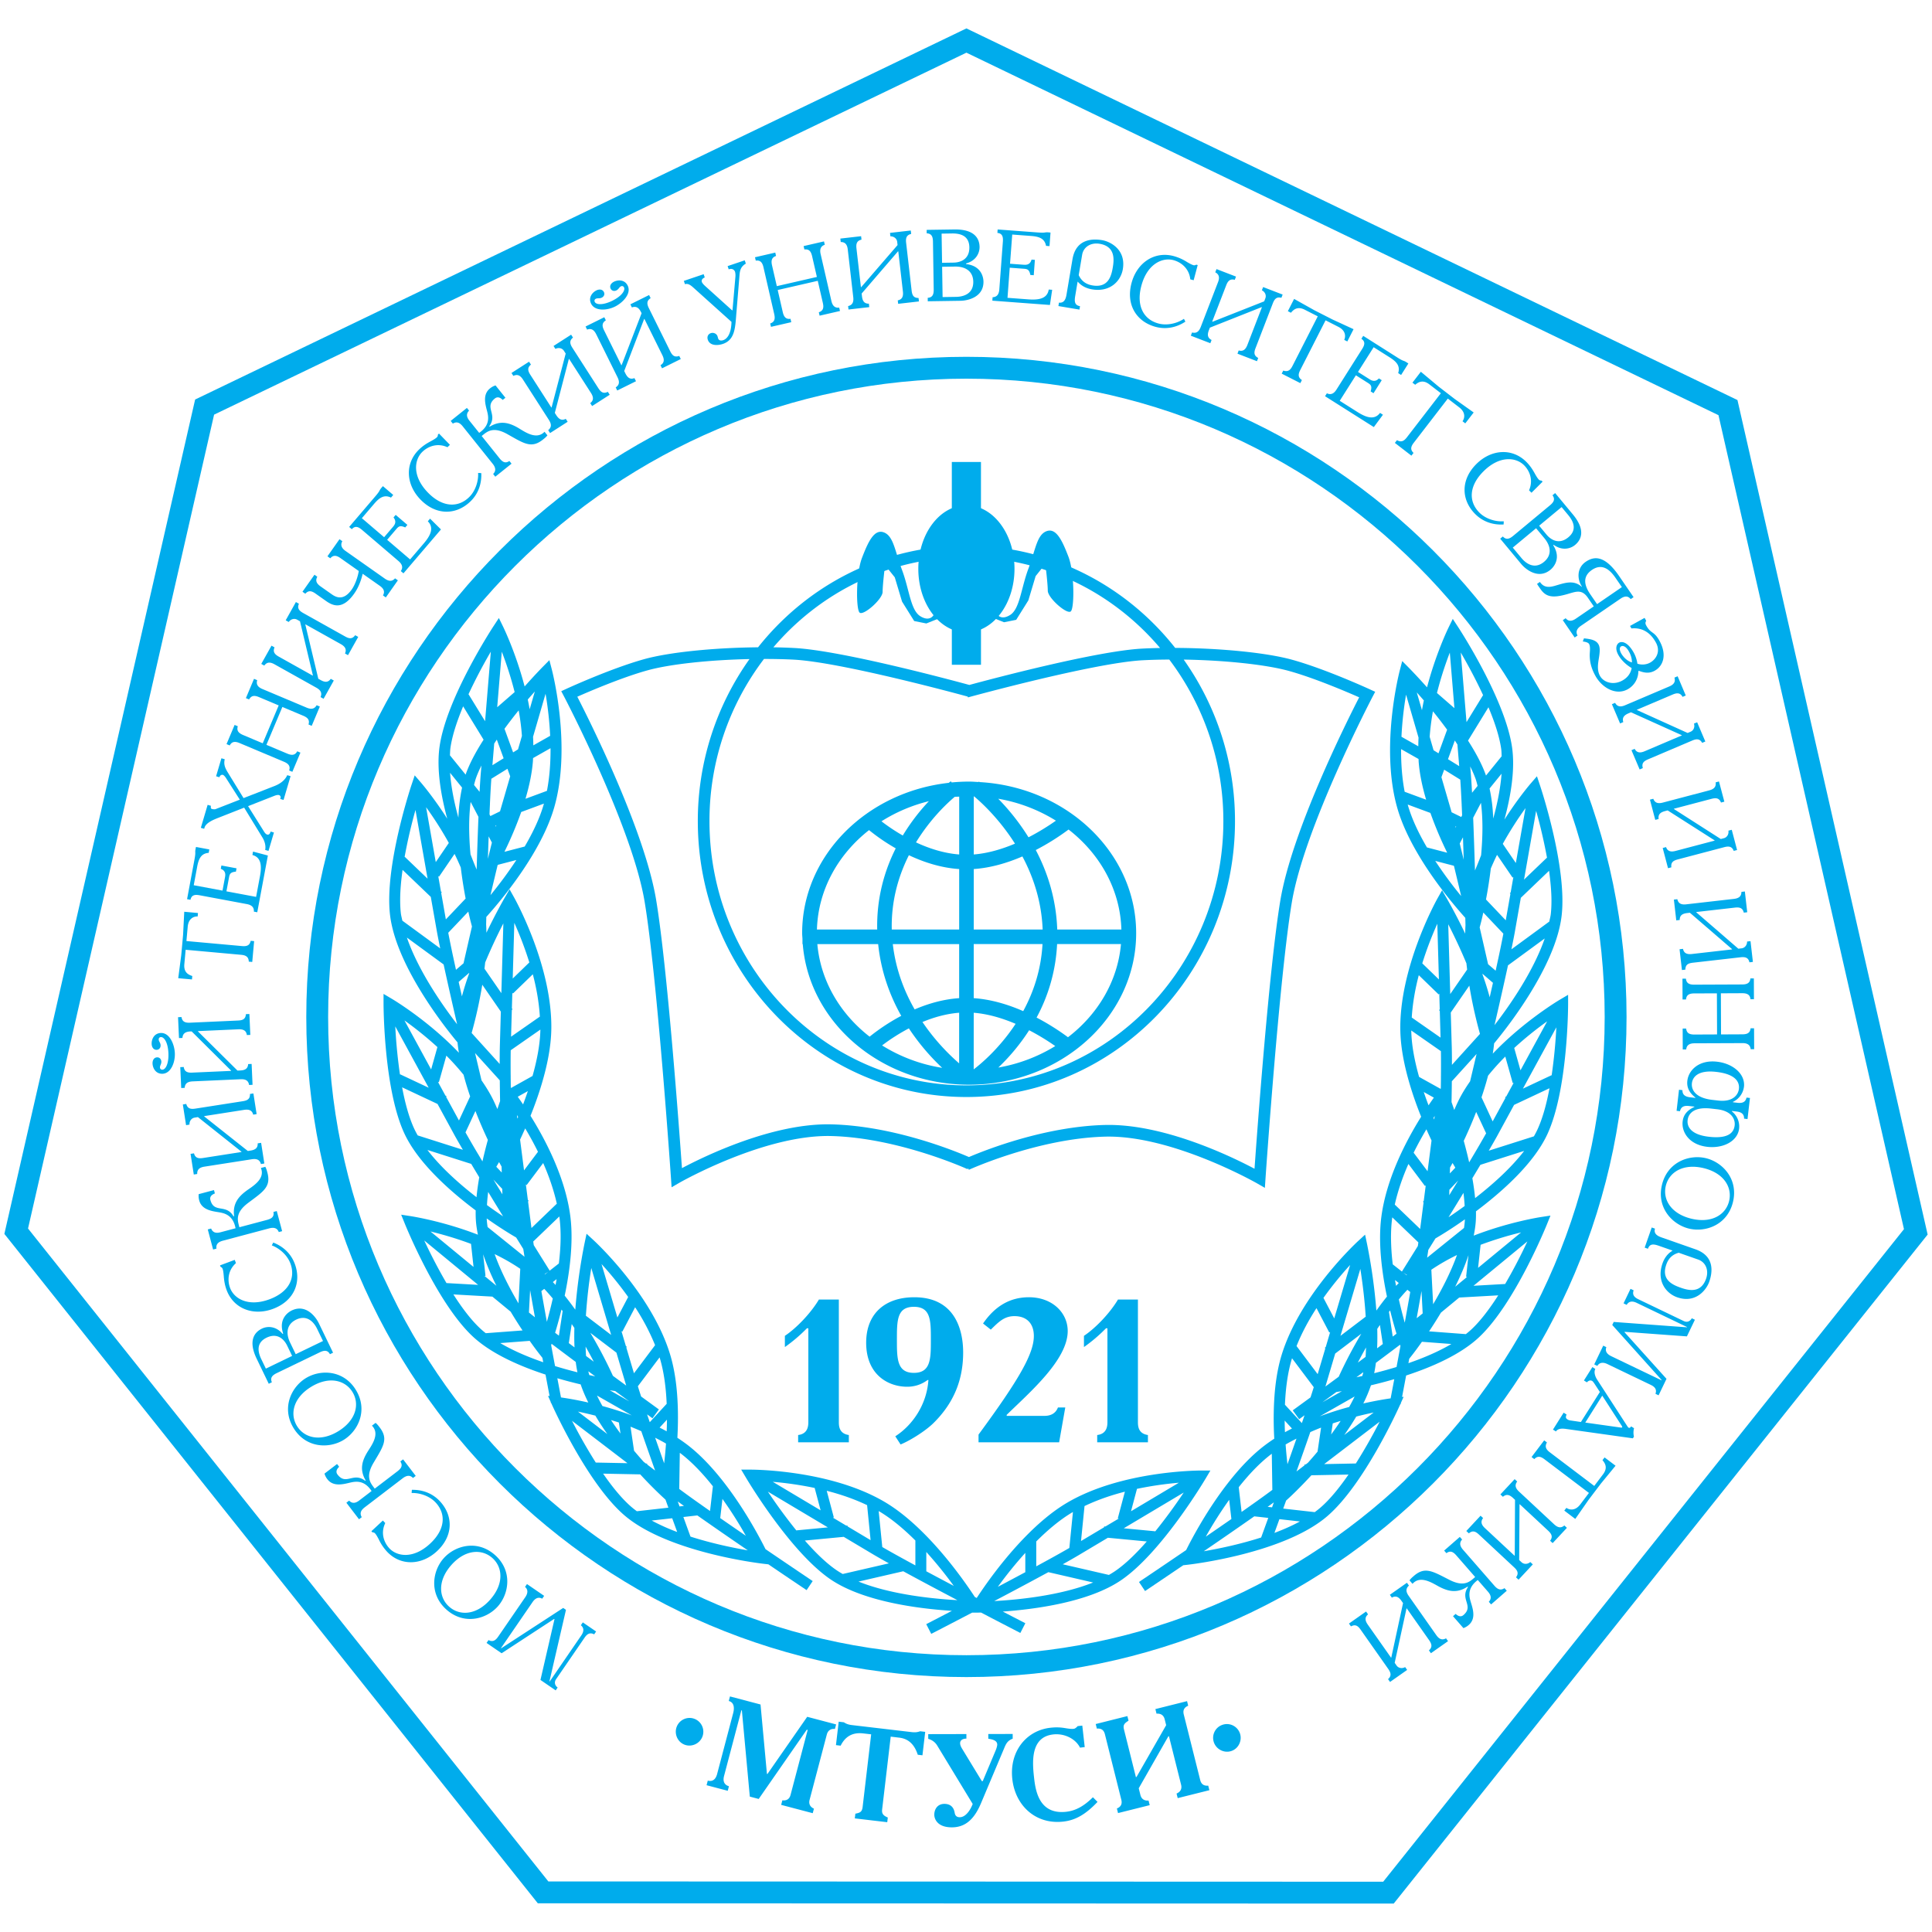
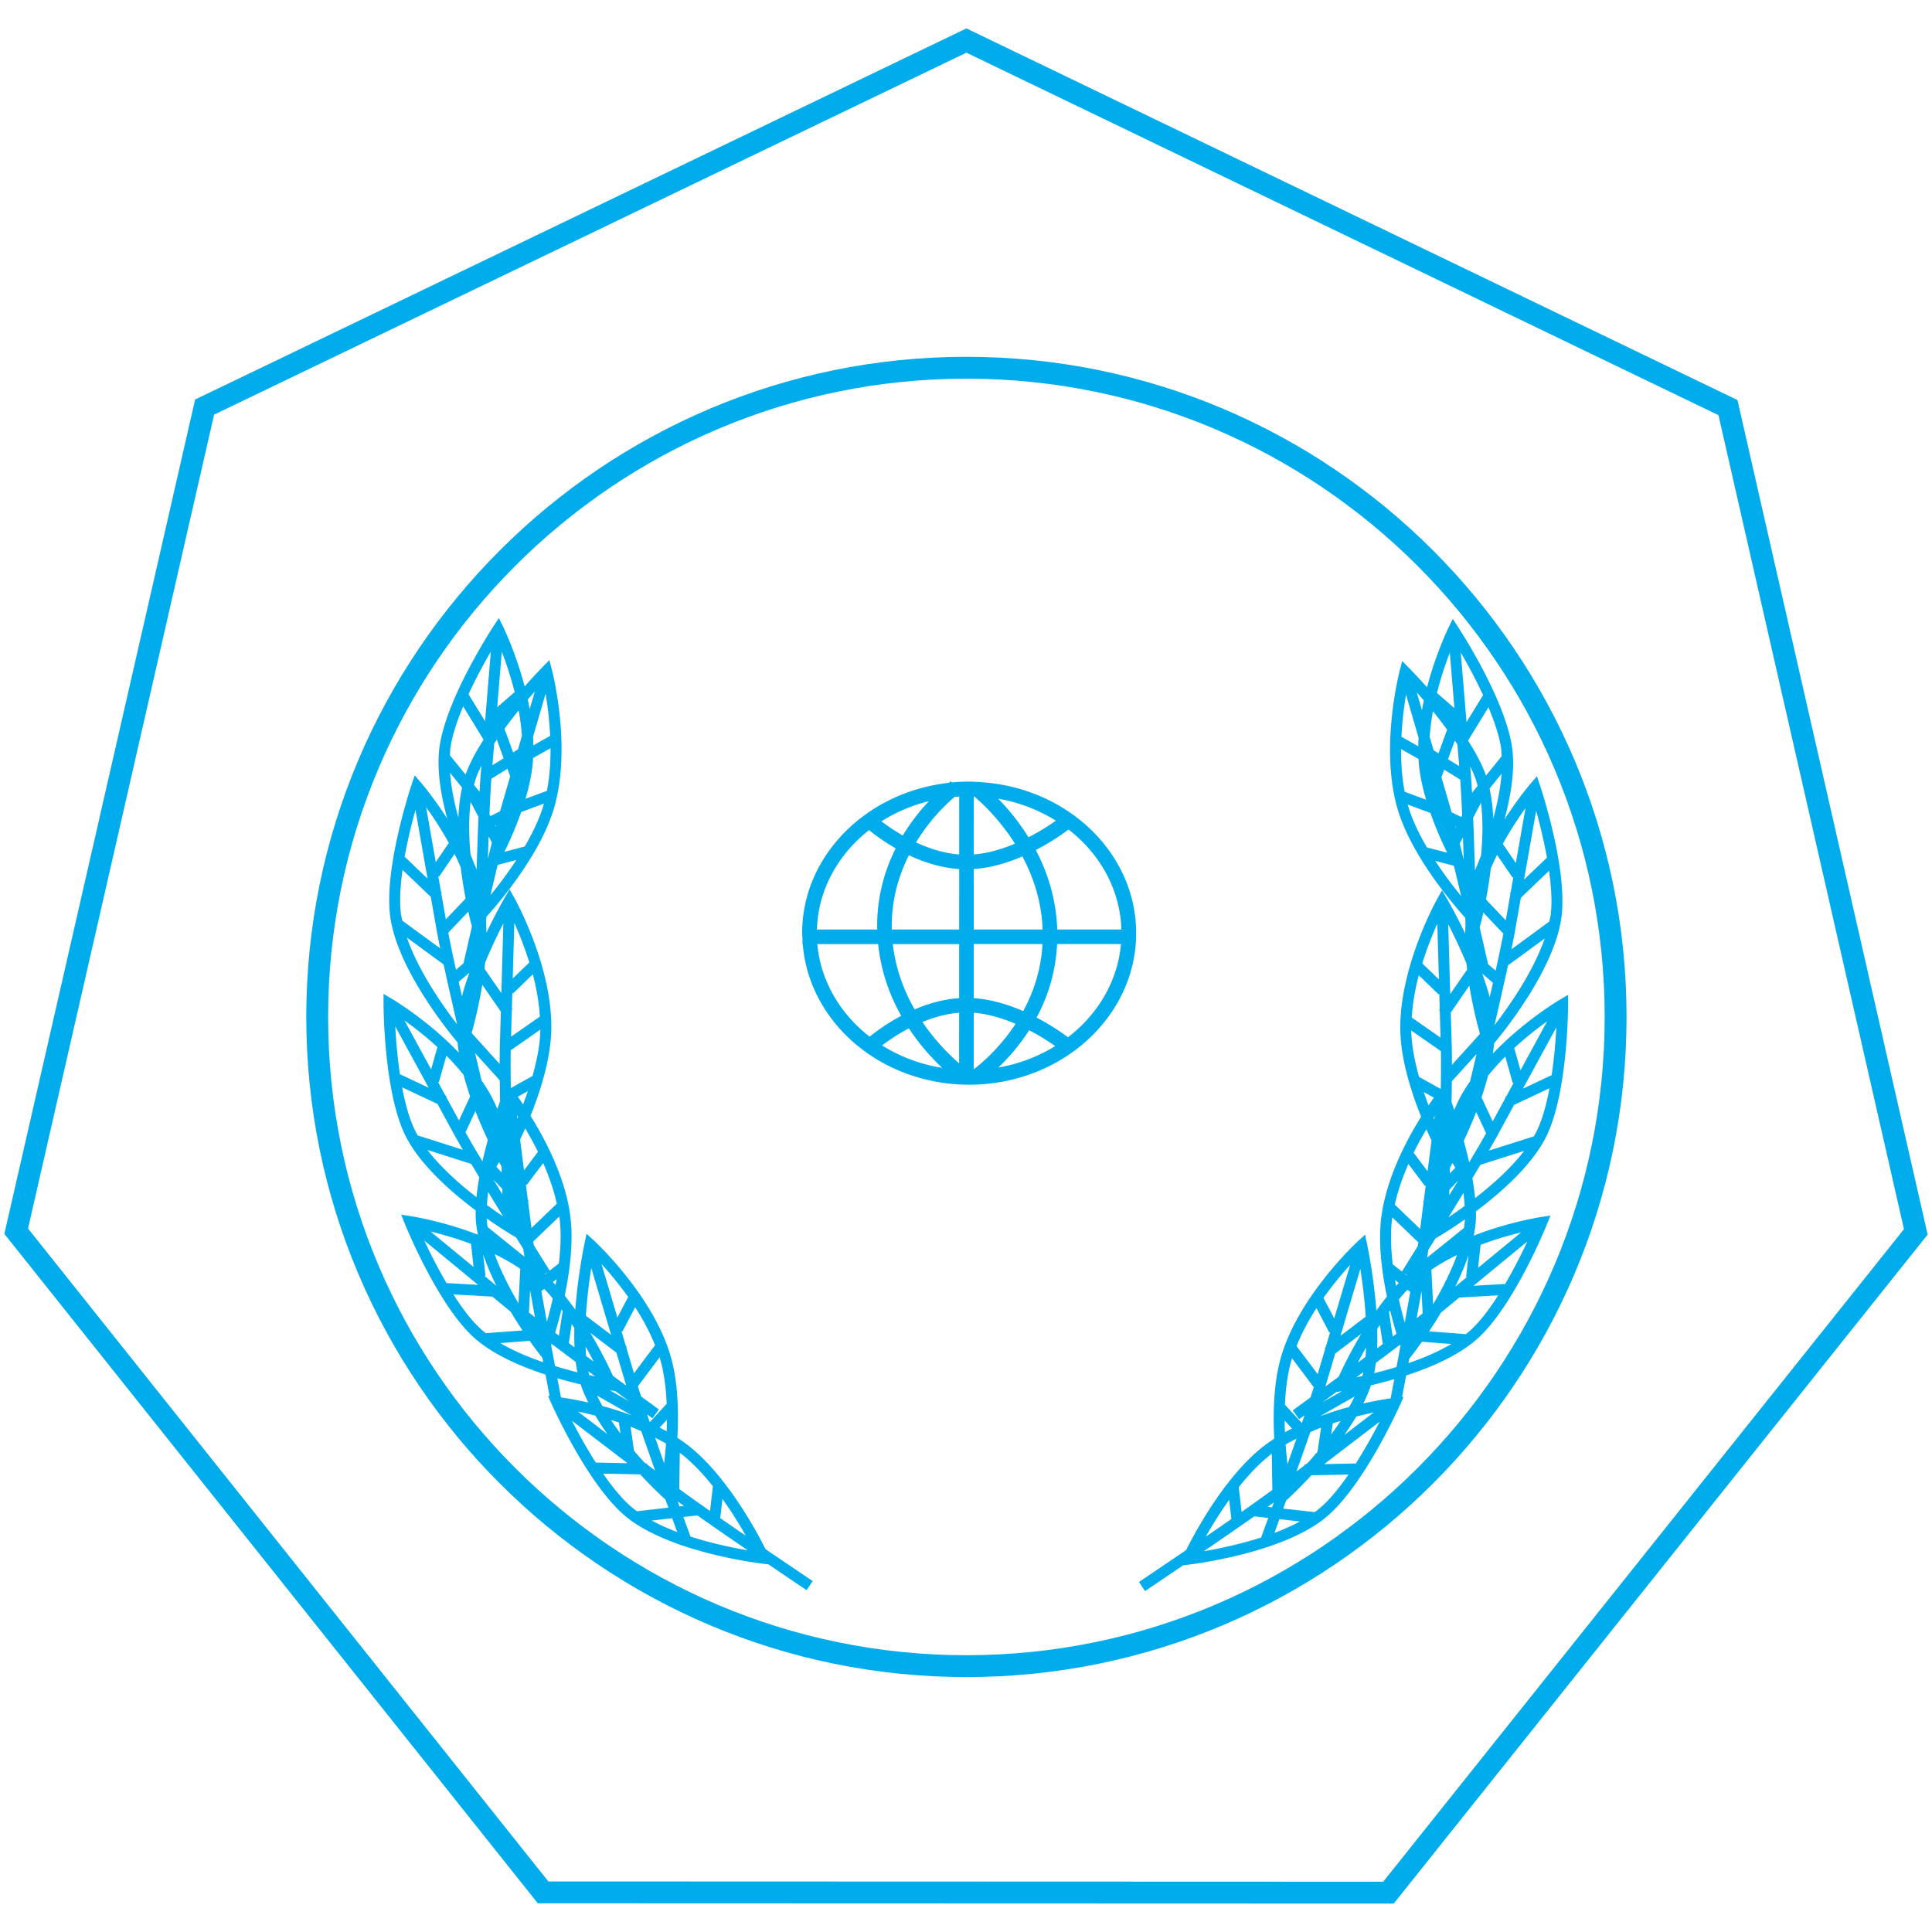
<svg xmlns="http://www.w3.org/2000/svg" width="2500" height="2500" viewBox="0 0 192.756 192.756">
  <g fill-rule="evenodd" clip-rule="evenodd">
    <path fill="#fff" d="M0 0h192.756v192.756H0V0z" />
-     <path d="M55.321 161.543l-.033-.023-5.242 3.426-1.502-1.031.197-.285c.422.229.708.029.961-.34l2.708-3.943c.328-.479.22-.824-.028-1.02l.196-.285 1.712 1.176-.196.285c-.247-.145-.604-.18-.962.34l-3.15 4.59.024.016 6.184-4.025.277.189-1.647 7.129.026.018 3.154-4.6c.352-.512.175-.83-.048-1.01l.196-.285 1.326.91-.196.285c-.457-.25-.743.021-.95.324l-2.84 4.137c-.242.352-.097.662.149.844l-.196.285-1.519-1.043 1.399-6.064zM44.826 160.311c-1.056-.926-1.186-2.584.19-4.152s3.036-1.654 4.093-.729c1.056.926 1.186 2.584-.191 4.152-1.376 1.568-3.036 1.654-4.092.729zm-.262.298c1.775 1.557 3.998.92 5.119-.355 1.121-1.279 1.462-3.566-.313-5.123s-3.998-.922-5.119.355c-1.121 1.278-1.462 3.565.313 5.123zM38.437 151.957c-.482.99-.128 1.939.405 2.514.783.842 2.417 1.076 4.071-.463 1.521-1.414 1.6-2.973.553-4.1-.603-.648-1.578-.979-2.399-.951l.026-.316c.938-.023 1.985.268 2.796 1.139 1.338 1.439 1.357 3.449-.29 4.98-1.55 1.441-3.648 1.488-4.993.041a4.885 4.885 0 0 1-.806-1.195c-.188-.367-.291-.523-.388-.627-.089-.098-.227-.096-.255-.096l-.104-.111 1.147-1.068.237.253zM34.558 149.928l.274-.211c.376.393.761.174 1.02-.023l1.221-.934c-.76-1.16-1.652-.953-2.206-.824-.713.174-1.641.385-2.204-.352a1.63 1.63 0 0 1-.288-.562l1.253-.957.21.275c-.383.369-.273.631-.162.775.859 1.125 1.577-.283 2.757.623l.048-.037c-.644-1.109-.33-1.99.166-2.816.38-.625 1.314-1.801.461-2.646l.364-.279c.164.131.269.268.411.455.896 1.172.349 1.898-.606 3.514-.804 1.344-.371 1.961.006 2.453l.105.139 2.264-1.73c.388-.297.557-.58.29-.979l.275-.211 1.261 1.65-.274.209c-.286-.307-.623-.277-1.02.023l-3.801 2.906c-.388.297-.515.6-.29.979l-.274.209-1.261-1.649zM29.63 142.273c-.733-1.197-.366-2.818 1.413-3.908s3.391-.68 4.124.518.366 2.82-1.413 3.91c-1.78 1.088-3.391.68-4.124-.52zm-.338.209c1.233 2.014 3.544 2.066 4.994 1.178 1.45-.887 2.454-2.971 1.221-4.984-1.233-2.014-3.544-2.066-4.994-1.178-1.45.887-2.455 2.971-1.221 4.984zM29.146 135.281l-2.621 1.266-.443-.916c-.27-.559-.652-1.607.513-2.17 1.347-.65 1.962.602 2.051.785l.5 1.035zm-2.332 2.778l.312-.15c-.195-.449.046-.701.477-.91l4.307-2.08c.449-.217.781-.23 1.008.191l.312-.15-1.425-2.951c-.306-.633-1.29-1.943-2.7-1.262-.184.09-1.348.697-.874 2.242.009.018.013.049.022.068l-.055.027c-.667-.797-1.523-.791-2.064-.529-.788.381-1.378 1.242-.523 3.01l1.203 2.494zm5.412-4.266l-2.722 1.314-.557-1.154c-.465-.963-.326-1.844.6-2.291 1.209-.584 1.869.455 2.086.904l.593 1.227zM23.54 126.023c-.824.73-.859 1.744-.584 2.479.402 1.076 1.823 1.914 3.94 1.125 1.945-.727 2.613-2.139 2.075-3.578-.31-.83-1.084-1.508-1.854-1.795l.145-.283c.875.336 1.733 1.004 2.149 2.121.688 1.84-.061 3.705-2.168 4.492-1.983.74-3.939-.018-4.63-1.867-.178-.477-.251-.906-.289-1.414-.034-.41-.07-.592-.12-.727-.046-.123-.174-.174-.2-.186l-.053-.143 1.468-.549.121.325zM20.73 122.66l.334-.09c.198.506.636.453.952.369l1.485-.395c-.258-1.365-1.162-1.514-1.723-1.607-.725-.111-1.663-.273-1.901-1.168a1.627 1.627 0 0 1-.052-.629l1.525-.406.088.336c-.496.195-.494.479-.446.656.364 1.367 1.565.342 2.308 1.629l.059-.016c-.169-1.271.457-1.965 1.23-2.539.591-.432 1.903-1.16 1.44-2.27l.442-.117c.102.184.146.352.207.576.38 1.428-.404 1.889-1.905 3.014-1.257.936-1.093 1.672-.934 2.271l.044.168 2.754-.732c.472-.127.736-.322.643-.795l.334-.088.534 2.006-.334.09c-.147-.393-.47-.496-.952-.369l-4.623 1.23c-.472.125-.706.355-.643.793l-.334.088-.532-2.005zM19.012 115.121l.342-.053c.127.484.465.535.907.465l3.831-.598-.004-.031-4.342-3.451-.321.051c-.332.051-.541.361-.519.699l-.342.053-.322-2.061.342-.055c.127.486.464.535.907.467l4.726-.738c.452-.072.74-.209.722-.723l.342-.053.322 2.061-.342.055c-.116-.477-.477-.543-.909-.477l-3.982.623.005.031 4.352 3.449.261-.041c.452-.07.745-.24.721-.721l.342-.053.322 2.061-.342.055c-.124-.465-.467-.545-.909-.477l-4.726.738c-.442.07-.743.25-.72.732l-.342.053-.322-2.061zM17.986 106.469l.345-.016c.073.496.403.584.851.562l3.874-.172-.001-.031-3.934-3.908-.123.004c-.447.021-.767.168-.796.648l-.345.014-.093-2.084.345-.016c.073.496.403.584.85.564l4.78-.215c.457-.02.758-.125.796-.637l.346-.014.093 2.084-.346.014c-.062-.484-.414-.592-.851-.572l-4.026.18.001.031 3.944 3.908.265-.012c.457-.02.768-.156.797-.637l.346-.016.093 2.084-.346.016c-.072-.475-.403-.592-.85-.572l-4.778.213c-.448.02-.768.168-.797.646l-.346.016-.094-2.082zm-1.764.66c-.682.029-.983-.559-1.003-1.016-.013-.305.126-.605.451-.621.254-.012.416.186.427.42.012.254-.146.393-.137.586.006.133.092.23.244.225.355-.018.642-.682.599-1.648-.05-1.117-.449-1.619-.745-1.605-.152.006-.229.111-.223.244.009.193.177.318.188.572.011.234-.132.443-.387.455-.325.014-.491-.273-.505-.578-.021-.459.228-1.07.909-1.102.885-.039 1.365 1.131 1.404 2.006.041.925-.388 2.025-1.222 2.062zM17.783 97.596l.299-2.293.184-2.027.117-2.31 1.369.125-.031.344c-.305-.018-.912.132-.992 1.023l-.129 1.43 5.535.501c.446.041.779-.032.875-.524l.345.031-.188 2.078-.345-.031c-.017-.492-.31-.641-.766-.682l-5.534-.502-.131 1.44c-.066.74.305 1.027.793 1.176l-.031.344-1.37-.123zM19.401 85.766c.18-.96-.011-.55.154-1.265l1.33.248-.063.34c-.798.058-1.014.659-1.152 1.4l-.341 1.831 2.871.536.234-1.25c.047-.25.163-.705-.407-.925l.062-.33 1.511.282-.062.331c-.622.06-.632.275-.714.715l-.233 1.25 2.961.554.383-2.051c.194-1.04.135-1.89-.752-2.128l.063-.34 1.48.391-1.058 5.662-.34-.063c.034-.459-.258-.67-.698-.752l-4.703-.878c-.46-.086-.819-.049-.922.449l-.34-.063.736-3.944zM22.422 75.75c-.116.496.009.831.309 1.322l1.569 2.555 3.108-1.214c.876-.346 1.155-.857 1.251-1.073l.332.098-.701 2.372-.332-.098.029-.098a.222.222 0 0 0-.148-.288c-.068-.02-.204-.028-.467.074l-2.619 1.03 1.608 2.566c.116.183.224.247.292.267.167.049.278-.077.324-.233l.021-.068.332.099-.542 1.834-.332-.098c.083-.389-.036-.849-.264-1.224l-1.832-2.994-2.619 1.03c-.48.188-1.197.495-1.333.954l-.038.126-.332-.098.678-2.293.332.098c-.037.126-.019.281.079.31.156.046.314.051.4.012l2.399-.936-1.385-2.171c-.058-.091-.196-.271-.303-.302-.117-.035-.285.033-.346.237l-.332-.098.531-1.795.331.097zM23.727 72.459c-.137.428.067.679.526.873l1.96.826 1.592-3.78-1.961-.826c-.478-.201-.771-.159-.992.233l-.319-.134.81-1.923.32.135c-.17.535.25.769.522.882l4.409 1.857c.459.193.793.135.997-.243l.319.134-.81 1.924-.319-.134c.127-.432-.048-.672-.527-.873l-2.082-.877-1.591 3.78 2.082.876c.412.174.765.201.992-.233l.319.135-.806 1.913-.318-.134c.152-.466-.114-.7-.527-.874l-4.409-1.856c-.413-.174-.765-.201-.993.233l-.319-.134.806-1.914.319.134zM27.089 64.419l.302.169c-.199.46.036.708.426.926l3.384 1.893.015-.026-1.285-5.396-.285-.159c-.293-.164-.649-.048-.84.23l-.302-.169 1.018-1.821.302.169c-.199.46.036.708.426.926l4.175 2.335c.399.224.71.292 1.012-.121l.303.169-1.019 1.821-.302-.169c.203-.447-.04-.722-.422-.936l-3.518-1.967-.015.026 1.294 5.4.231.129c.4.224.735.271 1.012-.121l.302.169-1.019 1.821-.302-.169c.189-.442-.031-.717-.421-.937l-4.175-2.335c-.391-.218-.74-.262-1.018.131l-.301-.169 1.022-1.819zM31.375 57.342l.282.199c-.233.421-.037.708.328.966l1.124.792c.466.328 1.192.64 1.989-.492.34-.482.606-1.266.697-1.837l-1.822-1.284c-.358-.252-.691-.362-1.02.016l-.283-.199 1.202-1.706.283.199c-.269.471.064.793.322.975l3.911 2.754c.391.275.734.318 1.025-.024l.283.199-1.202 1.705-.283-.199c.222-.403.055-.696-.328-.966l-1.698-1.195c-.14.586-.373 1.307-.841 1.972-1.166 1.656-2.124 1.23-2.807.75l-1.056-.745c-.366-.258-.691-.362-1.02.016l-.283-.2 1.197-1.696zM37.441 49.524c.634-.744.265-.483.764-1.021l1.029.879-.225.263c-.72-.348-1.208.066-1.697.638L36.103 51.7l2.221 1.898.827-.968c.165-.193.492-.529.108-1.005l.219-.255 1.168.999-.218.255c-.568-.258-.684-.076-.976.265l-.826.968 2.291 1.957 1.355-1.586c.688-.804 1.061-1.57.411-2.219l.224-.264 1.088 1.077-3.742 4.38-.263-.225c.259-.381.111-.708-.23-1l-3.637-3.107c-.355-.304-.685-.452-1.022-.071l-.264-.226 2.604-3.049zM44.642 44.621c-1-.461-1.941-.085-2.503.46-.825.802-1.021 2.44.553 4.061 1.447 1.489 3.008 1.533 4.111.462.635-.617.944-1.598.898-2.42l.316.019c.044.937-.223 1.991-1.077 2.82-1.409 1.369-3.417 1.434-4.985-.179-1.475-1.518-1.567-3.614-.152-4.99.365-.354.729-.594 1.178-.832.362-.197.515-.303.617-.402.095-.092.089-.229.09-.258l.109-.106 1.093 1.125-.248.24zM46.584 40.698l.217.27c-.383.385-.157.765.046 1.02l.961 1.199c1.144-.785.917-1.671.775-2.223-.189-.709-.42-1.632.303-2.211.143-.114.323-.232.554-.3l.986 1.231-.27.216c-.378-.375-.637-.258-.781-.144-1.104.884.319 1.571-.56 2.769l.038.047c1.095-.667 1.982-.375 2.82.103.632.367 1.828 1.273 2.656.402l.286.358c-.126.167-.262.274-.445.421-1.152.923-1.89.392-3.525-.528-1.363-.773-1.97-.327-2.454.062l-.135.108 1.78 2.224c.306.382.591.544.984.269l.216.271-1.621 1.298-.215-.273c.3-.292.266-.63-.046-1.019l-2.989-3.734c-.305-.382-.611-.502-.984-.269l-.216-.271 1.619-1.296zM52.786 36.086l.187.291c-.392.312-.302.642-.06 1.018l2.096 3.263.026-.017 1.404-5.366-.176-.274c-.182-.283-.55-.348-.849-.192l-.188-.291 1.755-1.127.187.291c-.392.312-.301.641-.06 1.018l2.585 4.024c.248.386.49.593.951.369l.187.292-1.756 1.127-.187-.292c.389-.298.305-.655.068-1.023l-2.178-3.391-.026.017-1.398 5.374.143.223c.248.385.521.584.951.369l.187.292-1.755 1.127-.187-.291c.375-.302.311-.646.068-1.024l-2.585-4.024c-.242-.377-.529-.58-.959-.364l-.187-.292 1.756-1.127zM60.292 31.649l.153.311c-.424.267-.372.604-.172 1.005l1.721 3.474.027-.013 1.991-5.176-.055-.109c-.199-.401-.462-.635-.913-.468l-.153-.311 1.869-.926.154.311c-.425.267-.372.604-.173 1.005l2.123 4.287c.203.41.421.644.904.472l.153.31-1.87.926-.153-.31c.42-.253.376-.618.181-1.009l-1.788-3.612-.027.014-1.986 5.186.117.237c.204.41.453.639.904.472l.154.31-1.871.926-.153-.311c.406-.257.379-.608.181-1.009l-2.123-4.287c-.199-.401-.461-.635-.913-.468l-.153-.31 1.871-.927zm-1.315-1.347c-.303-.611.113-1.124.524-1.328.273-.135.605-.129.75.163.113.228-.002.455-.212.559-.228.113-.419.026-.592.112-.119.059-.174.177-.106.313.158.319.882.313 1.749-.115 1.003-.498 1.301-1.065 1.17-1.33-.068-.136-.195-.164-.313-.106-.173.086-.22.291-.448.403-.209.104-.46.058-.573-.17-.144-.292.053-.56.326-.695.411-.203 1.071-.224 1.373.387.394.794-.484 1.705-1.269 2.094-.83.41-2.009.46-2.379-.287zM74.413 26.3c-.475.278-.592.63-.632 1.148l-.301 3.657c-.129 1.526-.111 2.788-1.365 3.211-.434.146-1.274.237-1.496-.419-.117-.347.072-.583.294-.657.27-.091.583.04.673.31.026.077.04.147.065.225.036.106.168.276.516.159.28-.094.784-.479.813-1.821l-3.64-3.272c-.387-.353-.64-.59-1.003-.489l-.11-.328 1.977-.668.11.328c-.295.111-.336.306-.291.442.055.165.271.359.411.484l2.609 2.353.039-.013.292-3.364a1.532 1.532 0 0 0-.033-.451c-.095-.28-.375-.378-.636-.258l-.11-.327 1.707-.577.111.327zM77.426 25.538c-.427.14-.512.452-.4.938l.477 2.073 3.997-.918-.476-2.073c-.116-.506-.322-.72-.77-.669l-.077-.337 2.033-.467.079.337c-.535.175-.477.653-.411.94l1.07 4.662c.111.486.354.723.78.667l.078.337-2.034.467-.078-.338c.425-.149.517-.432.401-.938l-.506-2.202-3.997.917.505 2.203c.1.437.285.739.77.669l.078.338-2.023.464-.078-.337c.467-.149.5-.501.4-.938l-1.071-4.662c-.1-.437-.285-.738-.77-.668l-.077-.337 2.023-.465.077.337zM85.913 23.566l.039.344c-.489.108-.553.443-.501.888l.443 3.852.03-.003 3.626-4.197-.037-.324c-.039-.333-.341-.555-.678-.546l-.039-.345 2.072-.238.04.343c-.49.107-.554.443-.503.888l.547 4.752c.053.455.178.748.691.75l.04.344-2.073.238-.04-.344c.481-.096.562-.454.512-.889l-.46-4.004-.031.004-3.624 4.207.03.263c.052.456.21.755.691.75l.04.344-2.073.238-.039-.343c.469-.105.563-.444.513-.889l-.547-4.752c-.051-.445-.22-.754-.701-.749l-.04-.344 2.072-.238zM93.99 26.219l-.046-2.91 1.018-.016c.621-.01 1.731.084 1.751 1.377.023 1.496-1.371 1.528-1.574 1.531l-1.149.018zm-1.537-3.284l.005.346c.489.013.616.337.624.815l.074 4.783c.008.499-.12.807-.598.834l.005.346 3.277-.05c.702-.011 2.306-.351 2.281-1.919-.004-.203-.064-1.516-1.666-1.735-.021.001-.051-.009-.071-.008l-.001-.061c1.003-.271 1.357-1.049 1.349-1.65-.014-.875-.547-1.772-2.511-1.742l-2.768.041zm1.59 6.704l-.047-3.023 1.282-.02c1.069-.017 1.81.481 1.825 1.509.021 1.344-1.198 1.504-1.697 1.513l-1.363.021zM103.535 23.192c.975.073.547-.072 1.275.013l-.1 1.351-.346-.026c-.146-.786-.768-.934-1.518-.991l-1.856-.139-.219 2.913 1.27.094c.254.019.719.084.875-.506l.334.025-.113 1.533-.336-.025c-.127-.612-.344-.598-.789-.631l-1.27-.095-.223 3.005 2.08.155c1.055.078 1.893-.074 2.033-.981l.344.025-.225 1.515-5.744-.429.025-.345c.461-.017.637-.33.67-.777l.355-4.77c.035-.467-.041-.82-.547-.868l.025-.345 4 .299zM107.965 25.423c.129-.773.85-1.251 1.752-1.099 1.596.27 1.43 1.624 1.305 2.367-.146.874-.467 2.047-2.023 1.786-.461-.079-1.035-.289-1.375-1.027l.341-2.027zm-2.367 5.113l2.098.353.057-.342c-.531-.089-.574-.447-.479-1.02l.238-1.416.029.005c.432.506 1.01.686 1.412.754 1.826.307 2.879-.858 3.072-2.012.33-1.958-1.248-2.76-2.061-2.896-.834-.14-2.605-.222-2.963 1.906l-.598 3.543c-.08.481-.266.842-.75.782l-.055.343zM118.756 27.87c-.117-1.096-.922-1.712-1.678-1.915-1.111-.297-2.619.373-3.203 2.555-.537 2.005.225 3.37 1.709 3.767.855.229 1.855-.008 2.537-.468l.146.281c-.781.518-1.824.828-2.973.52-1.898-.509-2.982-2.202-2.4-4.374.549-2.044 2.301-3.198 4.207-2.686a4.82 4.82 0 0 1 1.318.585c.355.211.523.288.662.325.127.035.242-.041.268-.055l.146.04-.404 1.513-.335-.088zM123.316 27.595l-.123.323c-.484-.131-.697.136-.857.554l-1.395 3.618.029.012 5.158-2.037.117-.304c.121-.313-.045-.649-.348-.799l.125-.323 1.947.75-.125.322c-.482-.131-.695.136-.855.554l-1.721 4.463c-.166.428-.189.746.264.986l-.125.323-1.945-.75.123-.323c.471.138.709-.142.867-.55l1.449-3.761-.029-.01-5.162 2.046-.096.247c-.164.427-.164.765.264.984l-.123.323-1.947-.75.123-.322c.465.125.705-.132.867-.55l1.721-4.463c.162-.417.154-.769-.273-.989l.125-.323 1.945.749zM129.113 29.822l2.018 1.13 1.814.924 2.1.967-.623 1.224-.309-.156c.129-.277.215-.896-.582-1.302l-1.279-.651-2.521 4.951c-.205.399-.262.735.16 1.007l-.156.309-1.859-.947.156-.308c.463.167.711-.05.918-.458l2.523-4.952-1.289-.656c-.66-.337-1.068-.1-1.385.299l-.309-.157.623-1.224zM139.395 35.656c.824.521.516.193 1.117.611l-.723 1.144-.293-.186c.242-.762-.236-1.186-.873-1.588l-1.574-.996-1.562 2.468 1.076.68c.215.137.594.413 1.01-.035l.283.179-.82 1.299-.285-.18c.176-.6-.021-.688-.4-.928l-1.074-.68-1.611 2.545 1.764 1.116c.895.566 1.705.827 2.256.09l.291.185-.91 1.231-4.867-3.08.184-.292c.414.202.719.007.957-.371l2.557-4.043c.252-.396.35-.742-.074-1.023l.186-.292 3.385 2.146zM141.758 37.089l1.773 1.482 1.613 1.242 1.885 1.339-.838 1.088-.275-.211c.18-.248.379-.84-.33-1.387l-1.137-.875-3.393 4.401c-.273.355-.393.675-.027 1.02l-.213.274-1.65-1.274.211-.274c.424.25.707.083.986-.28l3.393-4.402-1.146-.882c-.588-.453-1.031-.294-1.416.039l-.275-.21.839-1.09zM152.553 48.918c.447-1.007.059-1.943-.494-2.498-.814-.814-2.455-.988-4.053.608-1.471 1.468-1.492 3.029-.406 4.116.625.627 1.611.923 2.43.866l-.014.317c-.936.057-1.992-.197-2.834-1.04-1.389-1.39-1.48-3.397.111-4.986 1.498-1.496 3.592-1.617 4.988-.22.359.36.604.721.848 1.167.201.361.309.512.41.612.094.094.23.087.26.087l.107.108-1.109 1.107-.244-.244zM153.561 52.45l2.24-1.859.65.783c.396.478 1.02 1.403.025 2.229-1.152.956-2.051-.111-2.18-.267l-.735-.886zm1.597-3.257l-.268.221c.297.39.125.691-.244.997l-3.68 3.056c-.385.318-.703.412-1.025.057l-.266.221 2.094 2.522c.449.541 1.719 1.575 2.924.575.158-.13 1.141-1.001.309-2.386-.012-.016-.025-.045-.037-.061l.047-.039c.838.613 1.668.4 2.131.016.672-.559 1.037-1.537-.217-3.048l-1.768-2.131zm-4.228 5.441l2.326-1.931.82.987c.682.822.76 1.71-.031 2.368-1.035.858-1.924.01-2.242-.375l-.873-1.049zM161.816 58.576l-2.477 1.698-.674-.982c-.621-.907-.787-1.78.162-2.43 1.217-.833 2.045.338 2.412.876l.577.838zm-5.609 3.103l-.287.196 1.186 1.729.287-.196c-.264-.474.074-.791.334-.969l3.945-2.704c.361-.247.717-.342 1.025.039l.285-.196-1.438-2.099c-1.408-2.057-2.461-2.027-3.334-1.429-.916.627-.859 1.773-.375 2.478l-.025.017c-.828-.739-1.756-.364-2.652-.107-.566.166-1.119.223-1.52-.379l-.285.196c.1.18.217.333.332.501.535.781 1.176.959 2.717.508.834-.239 1.42-.504 2.018.369l.592.865-1.779 1.219c-.379.259-.729.325-1.026-.038zM162.818 66.09c-.582-.167-.949-.685-1.068-.898-.271-.49-.086-.662-.006-.706.152-.083.463-.047.773.514.178.321.301.671.301 1.09zm-.189-3.64l.139.249c1.525-.146 2.199.97 2.441 1.406.498.899.02 1.675-.578 2.006-.32.177-.795.266-1.266.107a3.272 3.272 0 0 0-.355-1.083c-.631-1.14-1.219-1.152-1.467-1.015-.232.129-.457.543-.082 1.22.344.624.92 1.074 1.33 1.312-.094.505-.385.945-.928 1.246-.916.508-1.883.17-2.232-.463-.316-.569-.197-1.24-.104-1.804.094-.587.125-1.035-.043-1.337-.246-.445-.795-.536-1.451-.605l-.119.31c.115.018.523.061.631.257.109.195.096.528.072.844-.053.809.119 1.54.553 2.324.67 1.211 2.055 1.991 3.223 1.346a2.068 2.068 0 0 0 1.066-1.812l.053-.029c.543.201 1.033.29 1.578-.011.846-.469 1.254-1.579.471-2.995-.547-.989-.844-.663-1.311-1.508-.1-.178-.117-.296-.006-.474l-.162-.294-1.453.803zM168.189 69.392l-.318.135c-.242-.439-.582-.405-.994-.23l-3.568 1.518.014.028 5.053 2.286.299-.128c.311-.131.436-.484.332-.805l.318-.135.816 1.919-.316.136c-.242-.439-.582-.405-.994-.23l-4.402 1.872c-.422.179-.666.383-.523.875l-.318.136-.816-1.92.318-.136c.229.434.594.41.998.239l3.707-1.578-.012-.028-5.062-2.282-.244.104c-.42.18-.662.416-.521.875l-.32.136-.816-1.92.318-.135c.234.42.586.415.998.239l4.402-1.873c.412-.175.66-.424.52-.884l.318-.136.813 1.922zM172.039 79.983l-.336.088c-.176-.469-.516-.484-.949-.37l-3.75.988.008.03 4.672 2.99.314-.083c.324-.086.5-.416.445-.749l.334-.088.531 2.018-.334.088c-.176-.469-.518-.485-.951-.371l-4.625 1.219c-.443.117-.715.283-.645.791l-.334.088-.531-2.017.334-.089c.164.462.529.492.953.381l3.896-1.027-.008-.029-4.68-2.986-.258.067c-.441.116-.715.315-.643.79l-.336.088-.531-2.017.334-.088c.172.449.52.494.953.38l4.627-1.219c.432-.115.713-.325.641-.8l.334-.089.535 2.016zM174.322 91.016l-.344.039c-.107-.489-.443-.554-.889-.502l-3.852.44.004.03 4.193 3.629.324-.037c.334-.039.557-.34.549-.677l.342-.04.238 2.073-.346.04c-.105-.49-.441-.553-.887-.503l-4.752.542c-.455.053-.748.178-.752.691l-.344.039-.236-2.073.344-.04c.096.48.455.563.889.514l4.004-.457-.002-.031-4.205-3.628-.264.03c-.455.053-.754.209-.75.691l-.344.039-.238-2.073.346-.039c.104.469.443.563.887.512l4.752-.542c.445-.051.756-.219.752-.7l.344-.04.237 2.073zM174.645 99.691c-.041-.447-.328-.6-.826-.598l-2.127.01.016 4.102 2.127-.01c.52-.002.773-.154.822-.604h.346l.01 2.086-.348.002c-.053-.561-.531-.609-.826-.607l-4.783.018c-.5.002-.783.186-.822.613l-.346.002-.008-2.086.346-.002c.053.447.309.6.826.598l2.26-.01-.016-4.1-2.26.008c-.449.002-.783.115-.822.604l-.346.002-.008-2.076.346-.002c.043.488.379.6.826.598l4.783-.02c.449-.002.783-.115.822-.604h.346l.008 2.076h-.346zM171.326 110.672c1.467.17 1.809 1.02 1.742 1.605-.074.627-.498 1.377-2.58 1.137-1.922-.223-2.176-1.123-2.115-1.65.041-.363.305-1.398 2.357-1.16l.596.068zm3.268-1.127l-.344-.039c-.098.479-.455.57-.891.521l-.465-.055.004-.039a1.935 1.935 0 0 0 1.098-1.504c.146-1.273-1.096-2.318-2.682-2.502-1.801-.209-2.844.838-2.967 1.898-.086.748.273 1.262.809 1.684l-.002.029-.547-.062c-.434-.051-.764-.223-.748-.711l-.344-.041-.242 2.104.342.039c.098-.48.457-.572.891-.521l.547.062-.004.031c-.617.287-1.086.703-1.172 1.451-.123 1.062.652 2.32 2.453 2.529 1.588.184 3.035-.551 3.182-1.824a1.924 1.924 0 0 0-.723-1.713l.004-.041.465.055c.436.051.764.221.748.711l.344.041.244-2.103zm-3.762.189c-1.689-.197-2.105-1.014-2.029-1.67.059-.516.504-1.346 2.434-1.121 2.043.236 2.322 1.098 2.254 1.695-.072.615-.627 1.33-2.062 1.164l-.597-.068zM172.514 119.826c-.328 1.365-1.734 2.252-3.764 1.764s-2.879-1.918-2.551-3.283c.33-1.365 1.736-2.252 3.766-1.764 2.027.488 2.877 1.918 2.549 3.283zm.386.092c.551-2.295-1.045-3.967-2.699-4.365-1.652-.396-3.834.365-4.387 2.66-.553 2.297 1.045 3.969 2.697 4.365 1.653.399 3.837-.363 4.389-2.66zM169.43 125.668c.74.26 1.088 1.051.785 1.914-.535 1.527-1.842 1.135-2.553.885-.836-.293-1.938-.809-1.416-2.297.154-.443.459-.973 1.244-1.182l1.94.68zm-4.637-3.201l-.703 2.008.326.115c.178-.51.539-.49 1.086-.299l1.354.475-.01.029c-.57.338-.848.877-.98 1.262-.613 1.748.355 2.984 1.459 3.371 1.873.656 2.932-.764 3.205-1.541.279-.797.66-2.529-1.375-3.244l-3.391-1.188c-.461-.162-.787-.404-.645-.873l-.326-.115zM162.096 132.877l-.018.037 4.189 4.652-.789 1.645-.311-.15c.16-.453-.08-.705-.484-.898l-4.312-2.07c-.521-.252-.848-.092-1.002.184l-.312-.15.898-1.871.312.15c-.105.266-.086.625.482.898l5.02 2.41.014-.029-4.928-5.492.145-.303 7.299.535.012-.029-5.027-2.414c-.561-.268-.848-.045-.99.203l-.311-.15.695-1.449.312.15c-.18.49.135.73.465.889l4.523 2.172c.385.186.668-.006.811-.275l.311.148-.797 1.66-6.207-.453zM158.164 141.93l1.693-2.686 2.002 3.102-.059.096-3.636-.512zm4.748 1.572l.107-.172a1.706 1.706 0 0 1 .01-.836l-.291-.184c-.072.111-.156.189-.26.125-.035-.021-.064-.053-.166-.213l-2.965-4.576c-.123-.186-.383-.688-.182-1.064l-.293-.186-.842 1.334.293.186c.252-.264.445-.189.539-.129.027.016.09.068.236.293l.521.797-1.891 2.996-.99-.145a.983.983 0 0 1-.301-.08c-.197-.125-.275-.209-.139-.521l-.293-.184-1.064 1.688.293.184c.213-.299.594-.311 1.045-.244l6.633.931zM161.184 146.236l-1.467 1.787-1.229 1.623-1.322 1.898-1.096-.83.209-.275c.25.176.844.371 1.385-.344l.865-1.145-4.43-3.354c-.357-.271-.68-.385-1.021-.018l-.275-.209 1.26-1.664.275.207c-.246.428-.076.709.289.986l4.432 3.354.871-1.152c.449-.594.285-1.035-.051-1.418l.209-.275 1.096.829zM154.908 153.957l-.254-.236c.303-.398.135-.695-.193-1.002l-2.838-2.643-.02.021-.035 5.547.238.223c.246.229.619.201.871-.023l.252.236-1.422 1.525-.254-.236c.303-.398.135-.695-.193-1l-3.5-3.262c-.334-.312-.621-.453-1.012-.123l-.254-.236 1.422-1.525.254.234c-.303.387-.133.711.188 1.01l2.949 2.748.02-.021.027-5.555-.193-.18c-.336-.312-.65-.438-1.014-.123l-.252-.236 1.422-1.525.254.236c-.289.385-.143.703.186 1.008l3.5 3.262c.328.305.656.43 1.02.115l.254.236-1.423 1.525zM148.766 160.074l-.227-.262c.365-.4.123-.77-.09-1.016l-1.01-1.158c-1.111.832-.848 1.709-.682 2.254.219.701.488 1.613-.211 2.223a1.614 1.614 0 0 1-.541.322l-1.037-1.188.262-.229c.393.359.646.232.785.111 1.066-.93-.383-1.555.445-2.789l-.041-.047c-1.066.713-1.965.457-2.822.016-.646-.34-1.879-1.195-2.67-.291l-.301-.346c.119-.172.25-.285.428-.439 1.111-.969 1.871-.471 3.543.381 1.395.715 1.98.244 2.449-.164l.131-.113-1.873-2.148c-.32-.369-.613-.52-.994-.229l-.227-.26 1.564-1.365.229.262c-.289.305-.238.641.088 1.016l3.143 3.605c.322.369.631.477.996.229l.227.26-1.564 1.365zM142.762 164.941l-.199-.283c.379-.328.275-.654.018-1.02l-2.23-3.172-.025.016-1.178 5.42.188.268c.193.275.564.324.855.156l.199.283-1.705 1.199-.199-.281c.377-.33.273-.654.016-1.021l-2.75-3.912c-.266-.375-.516-.57-.967-.328l-.199-.283 1.707-1.201.199.283c-.377.314-.277.668-.025 1.027l2.318 3.295.025-.018 1.172-5.428-.152-.217c-.264-.375-.545-.562-.965-.328l-.199-.283 1.705-1.201.201.283c-.363.318-.283.66-.025 1.027l2.75 3.912c.258.365.555.557.975.322l.199.283-1.709 1.202zM69.294 171.492a1.374 1.374 0 0 1 .785 1.777c-.269.695-1.075 1.072-1.782.797-.708-.273-1.05-1.094-.78-1.789a1.373 1.373 0 0 1 1.777-.785zM75.878 170.057l.639 6.922.05.014 3.968-5.707 2.885.76-.12.454c-.209-.027-.66-.01-.81.559l-1.718 6.518c-.144.543.237.793.434.871l-.12.455-3.151-.83.12-.455c.602.076.762-.328.819-.543l1.708-6.479-.089-.023-4.798 6.91-.886-.234-.792-8.6-.05-.014-1.728 6.555c-.2.76.273.967.488 1.023l-.12.455-2.113-.557.121-.457c.683.182.875-.445.932-.66l1.598-6.061c.047-.178.274-1.039-.436-1.225l.121-.455 3.048.804zM84.197 171.834c.257.174.499.242.812.279l5.926.697c.338.039.563.027.867-.082l.506.059-.275 2.34-.468-.055c-.327-1.027-.932-1.6-1.841-1.705l-.858-.102-.853 7.252c-.039.338.01.594.563.816l-.055.469-3.237-.381.056-.469c.458-.09.666-.17.724-.664l.853-7.254-.729-.084c-.532-.062-1.644-.141-2.316 1.217l-.468-.055.274-2.34.519.062zM96.418 173.465c-.406-.012-.902.225-.443.982l1.982 3.256h.092l1.289-3.066c.066-.143.156-.443.156-.576 0-.404-.445-.521-.891-.586l-.002-.471 2.434-.006.002.473c-.537.197-.68.537-.875 1.008l-2.279 5.41c-.611 1.453-1.448 2.424-2.913 2.426-1.493.002-1.756-.887-1.756-1.254-.001-.561.325-1.086 1.005-1.088.393 0 .89.143 1.022.85.027.156.079.484.512.482.641 0 1.11-.826 1.292-1.324l-3.518-5.791a1.486 1.486 0 0 0-.917-.703v-.471l3.807-.008.001.457zM109.5 179.775c-1.211 1.281-2.23 1.832-3.414 1.965-2.756.312-4.789-1.592-5.086-4.23-.312-2.758 1.387-4.857 3.791-5.131.52-.059.941-.053 1.465.033.457.078.684.094.879.07.104-.012.199-.088.283-.164a.338.338 0 0 0 .094-.102l.469-.053.242 2.145-.469.055c-.441-.887-1.559-1.445-2.676-1.318-2.314.262-2.078 2.828-1.902 4.377.15 1.326.543 3.639 3.209 3.338.91-.104 1.742-.541 2.654-1.447l.461.462zM112.479 171.215l.115.457c-.406.264-.572.412-.453.883l1.188 4.748.064-.018 2.955-5.164-.146-.584c-.076-.305-.285-.604-.816-.564l-.113-.457 3.16-.793.113.457c-.488.203-.523.551-.439.881l1.635 6.523c.082.33.275.619.803.568l.115.457-3.16.791-.115-.457c.598-.256.488-.742.453-.883l-1.211-4.836-.064.016-2.951 5.178.166.662c.074.303.285.602.814.564l.115.457-3.16.791-.115-.457c.488-.203.523-.549.441-.879l-1.635-6.525c-.084-.33-.277-.617-.805-.566l-.113-.457 3.159-.793zM121.941 172.094c.725-.264 1.506.123 1.76.824s-.107 1.514-.822 1.771c-.713.258-1.51-.135-1.764-.838-.254-.701.1-1.496.826-1.757zM96.419 63.091c2.649 0 4.797-2.838 4.797-6.34s-2.148-6.34-4.797-6.34c-2.649 0-4.798 2.838-4.798 6.34s2.149 6.34 4.798 6.34z" fill="#00acec" />
-     <path d="M99.449 61.235s.363.727 1.332.121c.969-.605 1.09-2.665 1.818-4.604.727-1.939.848-3.393 1.816-3.756s1.576.97 2.182 2.544c.605 1.575.605 5.089.242 5.452-.363.364-2.303-1.332-2.303-2.06 0-.727-.242-2.666-.242-2.666l-.969 1.212-.727 2.423-1.213 1.939-1.211.242-1.211-.484.486-.363zM93.148 61.355s-.363.727-1.333.122-1.09-2.666-1.817-4.604c-.727-1.939-.848-3.393-1.817-3.757-.97-.363-1.576.969-2.181 2.544-.606 1.576-.606 5.089-.243 5.453.364.364 2.302-1.333 2.302-2.06s.242-2.666.242-2.666l.97 1.212.727 2.423 1.211 1.939 1.212.242 1.211-.485-.484-.363zM83.691 129.654v12.174c0 .406 0 1.201.998 1.344v.727H79.63v-.727c1.018-.123 1.018-.977 1.018-1.344v-9.303h-.143a15.629 15.629 0 0 1-2.198 1.871v-1.119c1.16-.773 2.585-2.26 3.396-3.623h1.988zM91.179 136.971c-1.694 0-1.694-1.424-1.694-3.295 0-1.932 0-3.295 1.694-3.295 1.693 0 1.693 1.363 1.693 3.295 0 1.871 0 3.295-1.693 3.295zm-1.327 7.144c1.041-.428 2.509-1.385 3.244-2.098 2.1-2.055 2.998-4.396 2.998-7.08 0-2.381-.897-5.51-4.875-5.51-2.912 0-4.801 1.625-4.801 4.533 0 3.213 2.213 4.395 4.087 4.395a3.353 3.353 0 0 0 2.041-.672h.082c-.164 2.463-1.592 4.518-3.305 5.617l.529.815zM105.67 143.898h-8.041v-.77c4.072-5.535 5.518-8.084 5.518-9.838 0-1.244-.713-1.979-1.934-1.979-1.02 0-1.568.572-2.361 1.346l-.773-.611c1.201-1.748 2.705-2.619 4.578-2.619 2.322 0 3.869 1.539 3.869 3.373 0 2.855-3.746 6.076-6.088 8.359v.104h3.727c.346 0 1.08-.041 1.385-.836h.732l-.612 3.471zM113.531 129.654v12.174c0 .406 0 1.201.998 1.344v.727h-5.061v-.727c1.02-.123 1.02-.977 1.02-1.344v-9.303h-.143a15.697 15.697 0 0 1-2.199 1.871v-1.119c1.16-.773 2.584-2.26 3.396-3.623h1.989z" fill="#00acec" />
    <path d="M96.419 35.599c-36.316 0-65.861 29.545-65.861 65.862s29.545 65.861 65.861 65.861c36.317 0 65.862-29.545 65.862-65.861s-29.545-65.862-65.862-65.862zm0 129.542c-35.114 0-63.681-28.566-63.681-63.68 0-35.114 28.567-63.681 63.681-63.681s63.68 28.567 63.68 63.681c.001 35.113-28.566 63.68-63.68 63.68z" fill="#00acec" />
    <path d="M173.346 39.913L96.42 2.834l-.474.228L19.468 39.86.436 123.107l53.221 66.785 85.394.029 53.27-66.748-18.975-83.26zM138.002 187.74l-83.294-.029L2.797 122.57 21.36 41.369 96.419 5.255l75.034 36.167 18.506 81.211c-.643.806-51.314 64.303-51.957 65.107z" fill="#00acec" />
    <path d="M80.062 94.191h.029c.62 7.829 7.819 14.03 16.602 14.03 9.188 0 16.662-6.783 16.662-15.12 0-8.018-6.918-14.58-15.617-15.072l-.072-.055-.035.049c-.312-.016-.621-.043-.938-.043-.589 0-1.171.03-1.745.084l-.084-.117c-.024.018-.104.077-.208.157-8.228.917-14.626 7.286-14.626 14.997 0 .193.024.381.032.572v.518zm1.484 0h6.068c.288 2.786 1.188 5.182 2.303 7.159a20.086 20.086 0 0 0-3.156 2.078c-2.937-2.285-4.889-5.555-5.215-9.237zM95.252 79.5c.147-.012.298-.011.448-.02l-.001 5.771c-1.556-.121-3.038-.612-4.31-1.207 1.425-2.33 3.08-3.884 3.863-4.544zm-5.181 3.859a19.133 19.133 0 0 1-2.128-1.417 15.946 15.946 0 0 1 4.732-2.008 20.314 20.314 0 0 0-2.604 3.425zm11.193.812c-1.266.536-2.678.965-4.111 1.079l.002-5.794.037.001c.757.637 2.519 2.264 4.072 4.714zm-5.571 21.921a21.405 21.405 0 0 1-3.659-4.125c1.116-.465 2.362-.824 3.66-.926l-.001 5.051zm-1.693.447a16.083 16.083 0 0 1-5.995-2.236 19.251 19.251 0 0 1 2.673-1.703A22.364 22.364 0 0 0 94 106.539zm3.146.15l.002-5.646c1.459.115 2.896.557 4.18 1.105-1.658 2.516-3.555 4.069-4.182 4.541zm5.532-3.902a23.152 23.152 0 0 1 2.605 1.58 16.1 16.1 0 0 1-5.682 2.143 20.31 20.31 0 0 0 3.077-3.723zm-5.53-3.201v-5.395h6.863c-.145 2.608-.922 4.848-1.926 6.69-1.481-.651-3.183-1.174-4.937-1.295zm.002-6.849l.002-6.032c1.719-.118 3.391-.625 4.852-1.258 1.076 2.015 1.912 4.465 2.021 7.29H97.15zm-1.453-6.03l-.001 6.031h-6.725c-.064-2.894.686-5.381 1.709-7.414 1.454.687 3.175 1.259 5.017 1.383zm-.002 7.484v5.395c-1.604.107-3.117.555-4.441 1.123-1.04-1.812-1.891-3.996-2.18-6.518h6.621zm10.858 9.295a23.912 23.912 0 0 0-3.133-1.963 17.131 17.131 0 0 0 2.047-7.333h6.373c-.328 3.714-2.309 7.011-5.287 9.296zm5.328-10.749h-6.4c-.109-3.094-.992-5.751-2.141-7.929a23.91 23.91 0 0 0 3.271-2.046c3.137 2.434 5.153 5.992 5.27 9.975zm-6.531-10.859a23.4 23.4 0 0 1-2.736 1.66 22.43 22.43 0 0 0-3.021-3.848 16.08 16.08 0 0 1 5.757 2.188zm-18.645.942a19.746 19.746 0 0 0 2.663 1.82c-1.108 2.202-1.915 4.912-1.849 8.097h-6.013c.116-3.951 2.102-7.485 5.199-9.917z" fill="#00acec" />
-     <path d="M64.313 89.956c1.253 7.517 2.615 27.371 2.629 27.57l.063.928.806-.465c.083-.047 8.484-4.822 15.143-4.646 6.702.176 13.518 3.277 13.585 3.309l.047-.104.075.164c.068-.031 6.885-3.133 13.586-3.309 6.658-.176 15.059 4.6 15.143 4.646l.807.463.062-.926c.014-.199 1.377-20.053 2.629-27.57 1.244-7.453 7.963-20.325 8.029-20.454l.285-.543-.557-.255c-.18-.083-4.441-2.029-7.721-2.939-2.586-.718-7.271-1.166-11.676-1.183-4.631-5.876-11.564-9.735-19.377-10.169V46.09h-2.908v8.383c-7.787.432-14.701 4.265-19.332 10.108-4.31.036-8.834.481-11.357 1.183-3.278.91-7.54 2.857-7.72 2.939l-.558.256.285.543c.071.128 6.79 13 8.032 20.454zm11.91-24.212c1.023.001 2.034.019 2.989.07 4.734.258 16.527 3.462 17.338 3.685l.023.082c.125-.035 12.538-3.44 17.417-3.706a54.619 54.619 0 0 1 2.67-.07 26.687 26.687 0 0 1 5.395 16.119c0 14.537-11.5 26.364-25.635 26.364-14.135 0-25.636-11.827-25.636-26.364a26.678 26.678 0 0 1 5.439-16.18zm18.742-10.109v10.688h2.908V55.635c7.119.414 13.461 3.811 17.867 9.014-.617.013-1.227.032-1.814.064-4.545.248-14.955 3.013-17.213 3.624-1.759-.479-12.742-3.429-17.436-3.684a52.94 52.94 0 0 0-2.118-.07c4.401-5.165 10.718-8.536 17.806-8.948zM64.588 66.884c2.275-.632 6.254-1.047 10.19-1.128a27.84 27.84 0 0 0-5.157 16.168c0 15.178 12.021 27.526 26.798 27.526 14.776 0 26.797-12.348 26.797-27.526a27.847 27.847 0 0 0-5.119-16.117c4.041.064 8.18.488 10.518 1.138 2.531.704 5.74 2.078 6.99 2.628-1.234 2.405-6.709 13.332-7.863 20.252-1.109 6.652-2.297 22.809-2.578 26.781-2.256-1.195-9.072-4.521-14.947-4.367-5.977.158-11.838 2.471-13.545 3.199-1.501-.65-7.535-3.098-13.686-3.26-5.875-.154-12.691 3.172-14.947 4.367-.282-3.973-1.47-20.129-2.579-26.781-1.153-6.921-6.627-17.848-7.862-20.252 1.248-.551 4.457-1.925 6.99-2.628zM120.273 147.539l.488-.824h-.957c-.324 0-7.967.037-13.363 3.227-1.479.875-2.885 2.092-4.141 3.377h-.006v.006c-2.297 2.352-4.078 4.926-4.842 6.098a.015.015 0 0 0-.01.004l-.184-.096c-.764-1.172-2.545-3.744-4.842-6.098v-.004h-.005c-1.257-1.287-2.662-2.504-4.141-3.377-5.397-3.189-13.04-3.227-13.363-3.227h-.958l.489.824c.178.299 4.407 7.373 8.4 10.107 3.344 2.287 9.009 2.959 12.135 3.158a830.162 830.162 0 0 1-2.562 1.328l.5.969c.043-.021 1.784-.92 4.082-2.119h.515l.373-.006c2.217 1.158 3.875 2.012 3.918 2.035l.5-.971c-.031-.016-.926-.477-2.25-1.164 3.182-.225 8.592-.93 11.822-3.141 3.994-2.731 8.223-9.805 8.402-10.106zm-10.111 4.752l-.008.088-2.301 1.371.35-3.49c1.297-.621 2.676-1.09 4.027-1.434l-.707 2.656.094.025-1.336.795-.119-.011zm3.274-3.748a34.97 34.97 0 0 1 4.18-.611l-4.775 2.846.595-2.235zm4.664.369a52.28 52.28 0 0 1-2.85 3.885l.002-.021-3.135-.299 5.983-3.565zm-11.104 1.969c.016-.01.035-.018.051-.027l-.359 3.586c-.604.352-1.371.779-2.25 1.262l-.02-.006-.004.018c-.33.182-.674.367-1.027.559v-2.482c1.119-1.117 2.338-2.158 3.609-2.91zm-2.4 5.974l4.465 1.031c-3.303 1.324-7.576 1.729-9.867 1.852a447.128 447.128 0 0 0 5.402-2.883zm-2.301-1.923v1.926c-.893.479-1.82.973-2.74 1.459a40.339 40.339 0 0 1 2.74-3.385zm-6.775 4.716c-2.292-.125-6.564-.527-9.867-1.854l4.464-1.029c1.643.895 3.577 1.923 5.403 2.883zm-.361-1.423c-.92-.486-1.848-.979-2.741-1.457v-1.926a41.109 41.109 0 0 1 2.741 3.383zm-3.832-4.528v2.484l-1.027-.559-.004-.018-.02.004c-.88-.48-1.647-.91-2.251-1.26l-.359-3.586c.016.01.035.016.051.025 1.272.754 2.491 1.797 3.61 2.91zm-6.768-1.41l-.009-.086-.119.012-1.334-.797.094-.025-.708-2.654c1.352.344 2.729.811 4.028 1.432l.349 3.492-2.301-1.374zm-1.964.1l-3.134.299.002.021a52.701 52.701 0 0 1-2.85-3.885l5.982 3.565zm-5.497-4.547a35.27 35.27 0 0 1 4.181.613l.596 2.234-4.777-2.847zm3.203 5.861l3.879-.369 3.054 1.82c.397.232.896.516 1.451.824l-4.607 1.062a9.275 9.275 0 0 1-.621-.383c-1.056-.721-2.137-1.792-3.156-2.954zm30.334 3.43l-4.605-1.062a67.835 67.835 0 0 0 1.449-.826l3.055-1.82 3.879.369c-1.02 1.162-2.1 2.234-3.156 2.955a9.212 9.212 0 0 1-.622.384z" fill="#00acec" />
    <path d="M140.574 66.635l-.674-.681-.242.927c-.082.312-1.973 7.718-.246 13.745.473 1.651 1.297 3.317 2.225 4.857l-.002.004.004.002c1.619 2.687 3.562 4.98 4.555 6.085l.018.742c-.016.276-.025.554-.029.833a54.351 54.351 0 0 0-1.828-3.5l-.48-.829-.469.837c-.156.281-3.848 6.973-3.693 13.241.043 1.717.422 3.537.932 5.262l-.002.004.004.002c.34 1.148.736 2.25 1.141 3.25-1.488 2.383-3.457 6.133-3.965 9.957-.227 1.701-.137 3.559.1 5.342l-.002.004.002.002c.121.91.277 1.799.455 2.639-.328.404-.641.816-.941 1.236h-.004v.004c-.037.053-.076.104-.113.156a55.521 55.521 0 0 0-.928-6.637l-.197-.938-.705.648c-.236.219-5.834 5.426-7.643 11.428-.494 1.645-.703 3.492-.756 5.289l-.004.004.004.002a34.904 34.904 0 0 0 .043 2.986 16.28 16.28 0 0 0-.949.666c-1.369 1.037-2.627 2.408-3.727 3.83h-.004v.004c-2.014 2.602-3.488 5.361-4.113 6.613-2.574 1.752-4.658 3.15-4.705 3.182l.607.906c.041-.027 1.666-1.119 3.811-2.574l.514-.059c.391-.045 9.605-1.146 13.895-4.871 3.654-3.172 7.045-10.686 7.188-11.004l.07-.154.029.006.023-.127.268-.598-.156.018c.096-.5.234-1.238.406-2.143 2.605-.852 5.424-2.088 7.262-3.807 3.535-3.303 6.648-10.934 6.779-11.258l.359-.889-.947.145c-.199.031-3.26.514-6.709 1.854.096-.482.172-.959.203-1.422.021-.322.025-.658.02-1.002 2.547-1.91 5.738-4.723 7.111-7.668 2.045-4.387 2.08-12.629 2.082-12.977v-.957l-.824.486c-.199.119-3.646 2.189-6.691 5.383.053-.344.102-.688.133-1.027 1.037-1.24 6.158-7.591 6.74-12.774.541-4.809-2.053-12.633-2.164-12.964l-.303-.908-.627.725c-.1.116-1.287 1.511-2.619 3.6.65-2.401 1.082-5.028.76-7.236-.699-4.787-5.195-11.696-5.387-11.987l-.525-.802-.422.861c-.084.172-1.283 2.667-2.146 5.966-.989-1.111-1.72-1.856-1.802-1.94zm8.405 15.035a17.201 17.201 0 0 0-.365-3.001l1.197-1.476c-.112 1.476-.426 3.013-.832 4.477zm5.81 8.228c0 .455-.021.892-.066 1.302-.027.242-.102.498-.152.747l-3.777 2.767c.129-.621.24-1.183.324-1.636l.615-3.502 2.816-2.697c.144 1.037.24 2.067.24 3.019zm-7.812 25.401l-.02.008.004.018-.383.643a46.334 46.334 0 0 0-.539-2.146c.383-.811.818-1.795 1.24-2.885l.992 2.133a109.85 109.85 0 0 1-1.294 2.229zm3.179 12.805l-3.143.178 5.373-4.426a52.433 52.433 0 0 1-2.23 4.27v-.022zm-14.896 17.908l-3.148.062 5.533-4.229a53.051 53.051 0 0 1-2.385 4.186v-.019zm-6.352-10.494l2.166 2.881c-.094.307-.203.648-.326 1.021-1.055.77-1.746 1.271-1.771 1.291l.641.883.535-.391c-.086.254-.174.514-.266.779l-1.688-1.832c.066-1.58.264-3.17.689-4.578a.677.677 0 0 0 .02-.054zm4.932 3.285a.407.407 0 0 0 .041-.006l-1.949 1.109c.428-.312.898-.658 1.398-1.025l.51-.078zm-3.346 7.135l-.227.174-.119.002v.086l-.797.609c.469-1.316.941-2.664 1.379-3.93.359-.156.717-.309 1.074-.445l-.352 2.395a43.5 43.5 0 0 1-.958 1.109zm2.719-10.893l2.604-1.977a44.552 44.552 0 0 0-2.254 4.289c-.463.34-.906.668-1.326.975l.976-3.287zm3.076-.606c-.014.316-.018.637-.047.938l-.77.572c.243-.469.51-.969.817-1.51zm-.043-3.066l-2.508 1.904 1.984-6.68c.203 1.299.428 3.014.537 4.797l-.013-.021zm-3.129.166l-1.076-2.049a34.953 34.953 0 0 1 2.66-3.283l-1.584 5.332zm-.492 1.408l.086-.045-.441 1.49-.096.072.053.068-.762 2.568-2.109-2.803c.533-1.338 1.23-2.615 1.99-3.783l1.279 2.433zm-4.174 13.141a45.969 45.969 0 0 1-.184-1.971c.352-.211.717-.396 1.082-.584-.292.84-.595 1.701-.898 2.555zm-1.359 3.803l-.178.496-.441-.049c.216-.154.427-.307.619-.447zm7.027-6.723c.42-.596.824-1.209 1.195-1.838a37.931 37.931 0 0 1 1.738-.404l-2.933 2.242zm-1.31-.053l.16-1.102c.27-.09.525-.166.787-.246-.305.462-.623.911-.947 1.348zm-1.139-1.806l3.482-1.982c-.166.35-.35.699-.545 1.047-.918.245-1.914.556-2.937.935zm3.66-3.899l.682-.504c-.006.029-.008.064-.014.094-.021.094-.055.188-.08.283l-.588.127zm1.943-1.439c.83-.617 1.643-1.227 2.408-1.805l.043.129c-.137.744-.268 1.443-.389 2.09-.785.24-1.543.447-2.232.619.069-.33.126-.676.17-1.033zm1.508-12.491c0-.674.035-1.332.119-1.965.004-.02.01-.037.012-.057l2.6 2.496c-.016.117-.033.236-.053.363-.912 1.469-1.539 2.467-1.588 2.547l-.916-.719a23.268 23.268 0 0 1-.174-2.665zm1.006-48.585l.002-.155 1.74.985c.008.102.006.205.014.307.098 1.231.373 2.505.744 3.755l-2.143-.792c-.259-1.354-.357-2.755-.357-4.1zm1.742-1.297c-.016.287-.021.573-.025.86l-1.68-.952a34.92 34.92 0 0 1 .459-4.201l1.246 4.293zm3.688-1.519l.008-.008v.021l-.008-.013zm-1.696 3.078l-.492-.304-.389-1.34c.061-.862.174-1.713.326-2.545.473.578.955 1.207 1.428 1.852l-.018-.007-.855 2.344zm2.172 2.63c.049.696.096 1.573.143 2.575l-.014.016.014.012.041.952-.088.169-.963-.472a.899.899 0 0 1-.021-.082l-.994-3.415.275-.751 1.607.996zm-.847 26.787l-.102-3.553 1.852-2.684c.33 2.035.773 3.785 1.062 4.814l-2.799 3.092a64.334 64.334 0 0 0-.013-1.669zm.355-22.137l.082.04-.047.091c-.011-.046-.023-.087-.035-.131zm-.531 34.047l.252-.451.277.467-.545.572c.004-.191.01-.388.016-.588zm-.065 2.219l.879-.922c-.293.484-.594.973-.893 1.465l.014-.543zm1.163-9.381c-.248.451-.469.93-.676 1.42-.1-.291-.191-.559-.271-.785.012-.721.023-1.418.029-2.078l2.469-2.725c-.264 1.111-.486 2.059-.646 2.727-.325.467-.634.945-.905 1.441zm2.859-9.826a26.742 26.742 0 0 0-.732-2.316l.033-.008 1.025.885-.326 1.439zm.848-3.817l-.016.011.01.014c-.078.368-.162.75-.248 1.143l-.754-.65c-.18-.793-.479-2.103-.84-3.67l.131-.499c.018-.068.109-.426.232-.985l2 2.109c-.129.685-.304 1.546-.515 2.527zm-3.44-9.907l-.396-1.617.322-.618c.025.738.051 1.488.074 2.235zm.272 10.345c.02.208.047.413.07.619l-1.686 2.441-.199-6.961a54.147 54.147 0 0 1 1.815 3.901zm-2.748 1.602l-1.658-1.606a35.72 35.72 0 0 1 1.5-3.952l.158 5.558zm-.026 1.494l.066-.07.045 1.553-.068.098.072.049.076 2.68-2.873-2.004c.09-1.436.346-2.873.703-4.223l1.979 1.917zm.227 5.662c.012.697.012 1.576.004 2.58l-.014.014.014.012c-.004.359-.008.73-.014 1.113l-.029.039-2.139-1.191c-.428-1.521-.744-3.092-.779-4.57-.002-.02 0-.039-.002-.059l2.959 2.062zm-.666 6.818c-.025-.057-.049-.109-.072-.168l.117-.186-.045.354zm-1.045 8.116l-.082.088.064.061-.342 2.656-2.531-2.432c.314-1.404.797-2.777 1.361-4.053l1.65 2.197.078-.059-.198 1.542zm-1.711 7.423l-.318-.25.352.221-.034.029zm1.486 1.571l.117 2.238c-.186.148-.381.305-.6.477.167-.918.329-1.832.483-2.715zm-1.123.099a558.124 558.124 0 0 1-.549 3.064 46.56 46.56 0 0 1-.588-2.322c.277-.332.559-.658.852-.965l.285.223zm4.485-.527c.504-1.018.967-2.08 1.324-3.146l-.236 2.158.098.012-1.186.976zm2.283-1.881l.252-2.299a35.382 35.382 0 0 1 4.041-1.238l-4.293 3.537zm-4.485 3.631l-.178-3.445a20.354 20.354 0 0 1 2.557-1.467c-.615 1.715-1.504 3.432-2.379 4.912zm-.127-8.063l.004-.018v.014l-.004.004zm3.153-3.048c.057.447.096.883.119 1.309-.604.439-1.148.816-1.609 1.123.492-.8.994-1.62 1.49-2.432zm4.443-22.7l3.664-2.683c-1.162 3.375-3.611 6.845-5.01 8.65.465-2.008.95-4.14 1.346-5.967zm3.873-10.733l-2.273 2.177 1.207-6.859a51.552 51.552 0 0 1 1.09 4.706l-.024-.024zm-3.09.521l-1.303-1.911a35.886 35.886 0 0 1 2.268-3.565l-.965 5.476zm-.326 1.457l.08-.055-.27 1.531-.086.083.061.063-.465 2.639-1.973-2.079a45.74 45.74 0 0 0 .482-3.096c.199-.463.402-.917.621-1.356l1.55 2.27zm-3.752-.713a541.47 541.47 0 0 0-.18-5.258l.779-1.489c.102.804.146 1.644.146 2.491 0 .922-.053 1.845-.133 2.737-.223.583-.426 1.08-.612 1.519zm.233-8.399l-.525.646a66.923 66.923 0 0 0-.104-1.665l-.08-.961c.203.412.387.82.529 1.213.082.226.141.473.207.715l-.027.052zm-1.805-2.01l-1.119-.693.68-1.863c.09.132.174.265.26.398l.179 2.158zm.156-11.331a52.44 52.44 0 0 1 2.236 4.268l-.018-.01-1.645 2.684-.573-6.942zm-.635 5.546l-1.74-1.513a35.31 35.31 0 0 1 1.281-4.03l.459 5.543zm-3.238.202l-.516-1.771c.223.25.453.51.705.801-.068.32-.13.642-.189.97zm-1.422 9.415l2.266.838c.014.042.029.086.045.128l-.004.004.006.002a37.24 37.24 0 0 0 1.627 3.835l-2.021-.527c-.797-1.363-1.498-2.804-1.904-4.225-.007-.017-.011-.037-.015-.055zm4.598 6.106c.008.017.018.032.025.049.234.971.475 1.978.709 2.976a41.237 41.237 0 0 1-2.584-3.506l1.85.481zm-2.996 22.574l1.008.562c-.15.209-.33.469-.531.766a30.586 30.586 0 0 1-.477-1.328zm.775 4.838l-.395 3.068-1.391-1.85c.424-.857.857-1.635 1.275-2.336.177.403.349.774.511 1.118zm-3.644 13.922l.377.295a23.81 23.81 0 0 0-.271.287 20.7 20.7 0 0 1-.106-.582zm.15 5.353l-.377.287-.375-2.455c.037-.051.076-.1.115-.15.217.879.438 1.666.637 2.318zm-1.656-.873l.289 1.904-.568.426c.029-.633.031-1.281.014-1.936.083-.13.177-.263.265-.394zm-9.502 9.541l.729.793c-.234.119-.469.24-.701.369a31.156 31.156 0 0 1-.028-1.162zm-1.332 3.344c.016-.012.033-.021.047-.031l.055 3.602c-.559.418-1.271.932-2.09 1.51h-.021l-.002.018-.955.672-.285-2.467c.981-1.237 2.073-2.411 3.251-3.304zm-4.205 4.563l.221 1.914c-.832.578-1.697 1.174-2.555 1.762a40.494 40.494 0 0 1 2.334-3.676zm2.506 1.648l1.393.156c-.332.92-.584 1.609-.709 1.955-2.178.697-4.32 1.133-5.721 1.371a471.48 471.48 0 0 0 5.037-3.482zm2.505.281l2.047.23c-.795.432-1.658.811-2.543 1.141.137-.375.307-.847.496-1.371zm4.098-1.154c-.18.156-.373.307-.572.453l-3.145-.354.289-.801.379-.348c.1-.092.984-.918 2.143-2.174l3.703-.072c-.879 1.271-1.83 2.46-2.797 3.296zm7-10.898c-.488.068-1.463.223-2.725.508a14.43 14.43 0 0 0 .762-1.811c.705-.166 1.49-.367 2.326-.611-.164.873-.291 1.535-.363 1.914zm1.854-3.95l.32-.406c.057-.072.426-.547.949-1.289l2.938.221c-1.307.771-2.812 1.404-4.287 1.912l.08-.438zm6.207-2.931c-.174.162-.363.318-.555.473l-3.67-.277c.369-.553.771-1.182 1.184-1.869l1.824-1.504 3.891-.219c-.833 1.3-1.741 2.523-2.674 3.396zm-.659-10.848a8.887 8.887 0 0 1-.082.727l-3.68 2.967c.043-.27.084-.537.121-.779l.709-1.141.443-.264a40.34 40.34 0 0 0 2.492-1.639c-.001.043.001.088-.003.129zm1.026-2.248a24.951 24.951 0 0 0-.275-1.986c.279-.461.547-.908.805-1.338l4.365-1.387c-1.356 1.766-3.219 3.41-4.895 4.711zm6.205-6.812a8.933 8.933 0 0 1-.34.648l-4.504 1.432c.318-.547.605-1.045.828-1.449l1.699-3.121 3.533-1.66c-.284 1.519-.675 2.991-1.216 4.15zm-1.678-5.94l-.625-2.227a34.777 34.777 0 0 1 3.285-2.658l-2.66 4.885zm3.578-4.289a51.62 51.62 0 0 1-.471 4.811l-.014-.031-2.85 1.338 3.335-6.118zm-5.095 2.918l.744 2.646.092-.025-.742 1.363-.109.051.037.08-1.281 2.352-1.113-2.4c.24-.701.461-1.424.654-2.16a24.052 24.052 0 0 1 1.718-1.907zm-.36-29.965l-1.566 1.929c-.006-.021-.012-.045-.02-.067-.393-1.095-1.029-2.266-1.768-3.417v-.009l2.035-3.322c.598 1.425 1.084 2.868 1.268 4.132.036.241.036.502.051.754zM72.262 147.949v-.004l-.004-.002c-1.101-1.42-2.357-2.791-3.726-3.83a16.62 16.62 0 0 0-.95-.664c.053-.949.074-1.957.044-2.988l.002-.002-.002-.002c-.053-1.799-.262-3.646-.758-5.291-1.809-6.002-7.405-11.207-7.643-11.426l-.704-.65-.198.938a55.935 55.935 0 0 0-.926 6.637l-.114-.156v-.004h-.003a28.357 28.357 0 0 0-.941-1.236c.177-.84.333-1.729.455-2.639l.002-.002-.002-.002c.235-1.783.325-3.641.099-5.344-.507-3.824-2.476-7.574-3.964-9.957.403-.998.8-2.102 1.14-3.248l.004-.002-.002-.006c.51-1.723.889-3.545.931-5.26.155-6.268-3.537-12.96-3.694-13.242l-.467-.836-.481.828c-.076.13-.892 1.547-1.829 3.5-.004-.28-.014-.558-.029-.833l.017-.742c.993-1.104 2.936-3.397 4.555-6.085l.004-.001-.001-.004c.928-1.541 1.751-3.207 2.224-4.858 1.727-6.027-.166-13.432-.246-13.745l-.242-.927-.673.681c-.083.085-.814.83-1.797 1.943-.863-3.3-2.064-5.794-2.148-5.966l-.421-.861-.524.799c-.192.292-4.688 7.2-5.387 11.987-.323 2.209.109 4.836.759 7.237-1.333-2.088-2.52-3.484-2.621-3.601l-.625-.725-.304.908c-.111.331-2.705 8.155-2.164 12.964.582 5.183 5.703 11.535 6.741 12.773.031.34.079.684.133 1.027-3.044-3.193-6.493-5.264-6.692-5.381l-.824-.488.001.957c.001.35.037 8.592 2.082 12.977 1.373 2.945 4.565 5.76 7.111 7.668-.006.346-.001.682.02 1.002.03.465.107.941.203 1.422-3.451-1.338-6.51-1.82-6.71-1.852l-.947-.145.359.887c.13.324 3.244 7.957 6.78 11.26 1.837 1.717 4.656 2.953 7.263 3.805.17.906.31 1.643.405 2.143l-.157-.018.268.598.024.127.03-.006.069.156c.143.318 3.533 7.83 7.187 11.004 4.29 3.723 13.505 4.824 13.896 4.869l.513.059a623.186 623.186 0 0 0 3.812 2.574l.607-.904c-.046-.031-2.131-1.432-4.706-3.184-.626-1.251-2.101-4.011-4.114-6.611zm2.151 5.274a539.375 539.375 0 0 1-2.556-1.762l.221-1.914a40.248 40.248 0 0 1 2.335 3.676zm-3.288-4.938l-.285 2.467c-.33-.23-.649-.455-.957-.672l-.002-.018-.02.002a100.769 100.769 0 0 1-2.092-1.51l.055-3.604c.015.012.033.021.048.031 1.179.894 2.27 2.07 3.253 3.304zm-11.671-2.344a51.946 51.946 0 0 1-2.386-4.188l5.534 4.229-3.147-.062-.001.021zm-14.897-17.908a52.118 52.118 0 0 1-2.23-4.27l5.375 4.428-3.143-.178-.002.02zm7.296-6.064v-.014l.002.016-.002-.002zm-4.116-6.76a99.736 99.736 0 0 1-1.295-2.23l.991-2.133a45.56 45.56 0 0 0 1.24 2.883 46.673 46.673 0 0 0-.538 2.146l-.383-.643.006-.018-.021-.005zm-7.573-28.422l2.816 2.697.617 3.502c.083.453.195 1.015.323 1.636l-3.778-2.767c-.049-.249-.124-.504-.151-.747-.046-.41-.066-.846-.066-1.301-.001-.953.094-1.983.239-3.02zm4.739-9.684l1.197 1.476a17.201 17.201 0 0 0-.365 3.001c-.407-1.465-.722-3.002-.832-4.477zm9.528-7.889a35.13 35.13 0 0 1 .459 4.2l-1.681.952a18.904 18.904 0 0 0-.026-.859l1.248-4.293zm.496 5.59c0 1.345-.098 2.747-.358 4.099l-2.142.792c.369-1.25.646-2.524.743-3.755.008-.101.006-.204.013-.306l1.741-.987c0 .053.003.104.003.157zm.885 46.62c.084.633.121 1.293.121 1.965 0 .879-.07 1.779-.175 2.668l-.915.717c-.049-.078-.676-1.078-1.589-2.545a28.876 28.876 0 0 1-.052-.363l2.6-2.498c.001.019.007.038.01.056zm-2.44 10.002a61.983 61.983 0 0 1-.6-.477l.117-2.238c.154.885.317 1.797.483 2.715zm.97-4.315l.353-.221-.319.25-.034-.029zm.219 4.766a435.743 435.743 0 0 1-.548-3.064l.285-.223c.293.305.574.633.853.963a45.992 45.992 0 0 1-.59 2.324zm-1.536-9.356l-.342-2.656.063-.061-.082-.086-.199-1.543.078.059 1.65-2.197c.564 1.277 1.047 2.65 1.361 4.055l-2.529 2.429zm-7.787-26.933c-.21-.981-.387-1.842-.516-2.527l2.001-2.109c.124.559.215.916.233.985l.13.499c-.361 1.567-.66 2.877-.839 3.67l-.754.651-.25-1.144.011-.014-.016-.011zm3.64-15.317c.045-1.001.093-1.878.143-2.574l1.607-.997.274.751-.992 3.415-.023.082-.962.471-.088-.169c.013-.325.026-.645.04-.952l.015-.011-.014-.016zm.914 35.67l.251.451.016.59-.544-.572.277-.469zm.075-11.457c-.01.461-.014 1.035-.013 1.668l-2.799-3.09a44.17 44.17 0 0 0 1.062-4.816l1.852 2.684-.102 3.554zm-.389-22.007l-.048-.092.082-.04-.034.132zm-.402 1.587c-.129.517-.262 1.059-.397 1.618.022-.747.048-1.497.074-2.236l.323.618zm-2.291 13.018l.033.008c-.282.771-.53 1.553-.732 2.316l-.325-1.439 1.024-.885zm3.079 10.705c.007.66.017 1.357.029 2.076-.08.227-.172.496-.271.787-.208-.49-.428-.969-.675-1.418a16.907 16.907 0 0 0-.905-1.443c-.159-.668-.384-1.613-.646-2.727l2.468 2.725zm.243 10.826l.016.543c-.3-.492-.599-.982-.893-1.467l.877.924zm1.467-7.365l.118.188-.072.17-.046-.358zm-.581-2.705l-.03-.039-.013-1.113.013-.012-.013-.016c-.009-1.002-.008-1.881.004-2.58l2.958-2.061v.059c-.036 1.477-.353 3.049-.78 4.568l-2.139 1.194zm-.004-5.113c.019-.67.045-1.604.077-2.678l.071-.049-.067-.098.045-1.553.066.068 1.978-1.916c.358 1.35.613 2.785.703 4.223l-2.873 2.003zm.165-5.801l.159-5.558a35.24 35.24 0 0 1 1.499 3.951l-1.658 1.607zm-1.133 1.459l-1.685-2.442c.024-.206.05-.411.07-.62a52.87 52.87 0 0 1 1.814-3.9l-.199 6.962zm1.662-24.325l-.491.304-.855-2.345-.018.007c.473-.645.955-1.273 1.427-1.851.153.833.266 1.684.326 2.547l-.389 1.338zm-2.195-2.762l.001-.021.007.008-.008.013zm.118-1.44l.458-5.543a35.517 35.517 0 0 1 1.282 4.031l-1.74 1.512zm-1.209 1.396l-1.646-2.684-.018.011a51.81 51.81 0 0 1 2.238-4.269l-.574 6.942zm1.17 1.834l.679 1.862-1.118.693.179-2.159c.087-.132.171-.265.26-.396zm-1.615 3.547a72.018 72.018 0 0 0-.103 1.665l-.525-.646-.027-.052c.065-.242.125-.488.207-.715.141-.393.325-.801.528-1.212l-.08.96zm-1.143 5.161c0-.848.045-1.688.147-2.491l.779 1.49a511.936 511.936 0 0 0-.179 5.258c-.186-.439-.39-.937-.613-1.52a30.402 30.402 0 0 1-.134-2.737zm-.837 4.054c.141 1.167.317 2.225.483 3.096l-1.973 2.078-.464-2.639.06-.063-.085-.081-.27-1.532.08.055 1.548-2.271c.219.44.423.894.621 1.357zm-2.496-.541l-.965-5.477c.662.916 1.48 2.141 2.267 3.566l-1.302 1.911zm-.816 1.655l-2.272-2.177-.023.024a51.58 51.58 0 0 1 1.088-4.705l1.207 6.858zm1.6 8.557c.396 1.827.88 3.958 1.345 5.966-1.397-1.805-3.846-5.275-5.009-8.648l3.664 2.682zm5.934 25.131a53.888 53.888 0 0 1-1.609-1.123c.024-.428.062-.861.12-1.311.494.815.997 1.636 1.489 2.434zm1.712 5.235l-.178 3.443c-.874-1.479-1.763-3.197-2.378-4.91.88.426 1.741.912 2.556 1.467zm-2.378 1.693l-1.185-.977.096-.01-.237-2.158a25.25 25.25 0 0 0 1.326 3.145zm-2.283-1.881l-4.293-3.535c1.098.266 2.517.664 4.042 1.236l.251 2.299zm7.743 7.803l.045-.131c.765.578 1.578 1.189 2.409 1.807.044.357.1.701.168 1.033a43.15 43.15 0 0 1-2.233-.621 497.41 497.41 0 0 1-.389-2.088zm3.728 2.703c-.006-.027-.008-.064-.014-.092l.68.502c-.184-.037-.379-.08-.586-.127-.025-.093-.058-.189-.08-.283zm7.109-1.426c.424 1.408.622 2.998.689 4.576l-1.687 1.834-.267-.779.537.389.641-.883c-.026-.018-.718-.52-1.772-1.289a92.567 92.567 0 0 1-.326-1.021l2.166-2.881.019.054zm-3.348 2.758c-.419-.307-.865-.633-1.326-.973a44.354 44.354 0 0 0-2.255-4.291l2.604 1.977.977 3.287zm-1.095.549c.5.369.97.713 1.397 1.025l-1.945-1.107c.008 0 .032.004.038.006l.51.076zm3.979 7.93l-.797-.609.001-.088-.119-.002-.224-.17a47.96 47.96 0 0 1-.963-1.111l-.352-2.396c.359.137.715.291 1.074.447.438 1.265.913 2.612 1.38 3.929zm.901-.723c-.302-.852-.605-1.715-.899-2.555.366.189.732.375 1.084.586a42.77 42.77 0 0 1-.185 1.969zm-3.012-8.984l-.763-2.568.053-.07-.095-.072-.442-1.49.086.047 1.277-2.434a21.88 21.88 0 0 1 1.992 3.783l-2.108 2.804zm-1.653-5.565l-1.583-5.332a35.179 35.179 0 0 1 2.659 3.285l-1.076 2.047zm-.622 1.739l-2.506-1.904-.016.021a51.94 51.94 0 0 1 .539-4.795l1.983 6.678zm-1.735 2.671l-.768-.57c-.029-.303-.034-.621-.047-.938.305.542.574 1.042.815 1.508zm3.803 5.362a33.775 33.775 0 0 0-2.938-.938 17.409 17.409 0 0 1-.545-1.047l3.483 1.985zm-1.298.705l.161 1.1a30.533 30.533 0 0 1-.948-1.346c.262.08.517.156.787.246zm-1.149 1.154l-2.934-2.242c.513.104 1.103.242 1.737.402.371.629.776 1.244 1.197 1.84zm7.025 6.723c.191.139.404.291.618.445l-.439.051c-.059-.164-.118-.324-.179-.496zm-1.107-6.998c-.231-.131-.466-.25-.702-.371l.73-.793c-.002.396-.013.783-.028 1.164zm-9.209-10.309c-.017.652-.015 1.303.014 1.934-.192-.143-.381-.283-.569-.426l.29-1.902c.087.13.18.261.265.394zm-1.17-1.689l-.374 2.453c-.13-.096-.253-.189-.378-.285.199-.654.42-1.441.637-2.32l.115.152zm-.707-2.604c-.089-.098-.18-.193-.27-.287l.375-.297c-.033.199-.069.391-.105.584zm-1.755-13.285l-1.39 1.85-.395-3.068c.162-.344.333-.717.51-1.117.418.698.852 1.476 1.275 2.335zm-1.485-4.728a33.366 33.366 0 0 0-.532-.766l1.008-.562a35.95 35.95 0 0 1-.476 1.328zm-3.254-20.879c.235-.998.474-2.004.709-2.977l.026-.048 1.849-.481a41.455 41.455 0 0 1-2.584 3.506zm3.415-4.85l-2.022.526a37.389 37.389 0 0 0 1.627-3.836l.003-.001-.001-.004.044-.129 2.266-.839c-.005.019-.008.039-.014.057-.406 1.422-1.106 2.863-1.903 4.226zm1.01-15.467l-.514 1.771c-.059-.328-.121-.65-.19-.97.251-.291.481-.551.704-.801zm-7.151 1.481l2.036 3.322v.009c-.739 1.151-1.375 2.321-1.768 3.416-.008.022-.013.046-.02.068l-1.566-1.929c.016-.252.017-.513.051-.753.185-1.266.671-2.708 1.267-4.133zm.042 36.757c.193.734.415 1.457.656 2.16l-1.115 2.4-1.281-2.352.038-.08-.109-.051-.743-1.365.094.025.743-2.645c.594.596 1.17 1.233 1.717 1.908zm-6.344-.015a51.826 51.826 0 0 1-.469-4.811l3.333 6.119-2.849-1.34-.015.032zm.447-5.406a35.722 35.722 0 0 1 3.287 2.658l-.625 2.229-2.662-4.887zm-.233 6.673l3.532 1.66 1.7 3.123c.223.402.509.9.829 1.449l-4.506-1.434a9.311 9.311 0 0 1-.339-.646c-.541-1.159-.931-2.632-1.216-4.152zm2.527 6.252l4.366 1.389c.256.428.525.877.803 1.336-.119.67-.212 1.336-.274 1.986-1.677-1.299-3.54-2.945-4.895-4.711zm8.408 8.471l.443.262.709 1.143.122.777-3.681-2.965a9.35 9.35 0 0 1-.082-.727c-.003-.043-.002-.088-.004-.129a41.658 41.658 0 0 0 2.493 1.639zm-5.82 5.94l3.89.219 1.824 1.504c.413.688.814 1.316 1.184 1.871l-3.668.275a8.614 8.614 0 0 1-.555-.473c-.936-.873-1.844-2.094-2.675-3.396zM49.909 134l2.937-.223c.524.742.893 1.217.951 1.291l.319.404.082.438c-1.476-.506-2.982-1.14-4.289-1.91zm8.024 4.121c.202.602.464 1.209.763 1.811a34.06 34.06 0 0 0-2.727-.51l-.363-1.914c.836.244 1.622.447 2.327.613zm2.239 8.904l3.704.074a41.484 41.484 0 0 0 2.143 2.172l.378.348.288.803-3.145.354a9.064 9.064 0 0 1-.573-.453c-.965-.839-1.916-2.026-2.795-3.298zm6.894 4.452l.497 1.371a20.248 20.248 0 0 1-2.543-1.143l2.046-.228zm1.824 1.83c-.126-.346-.377-1.035-.71-1.955l1.392-.158a451.811 451.811 0 0 0 5.038 3.484c-1.402-.239-3.543-.674-5.72-1.371z" fill="#00acec" />
  </g>
</svg>